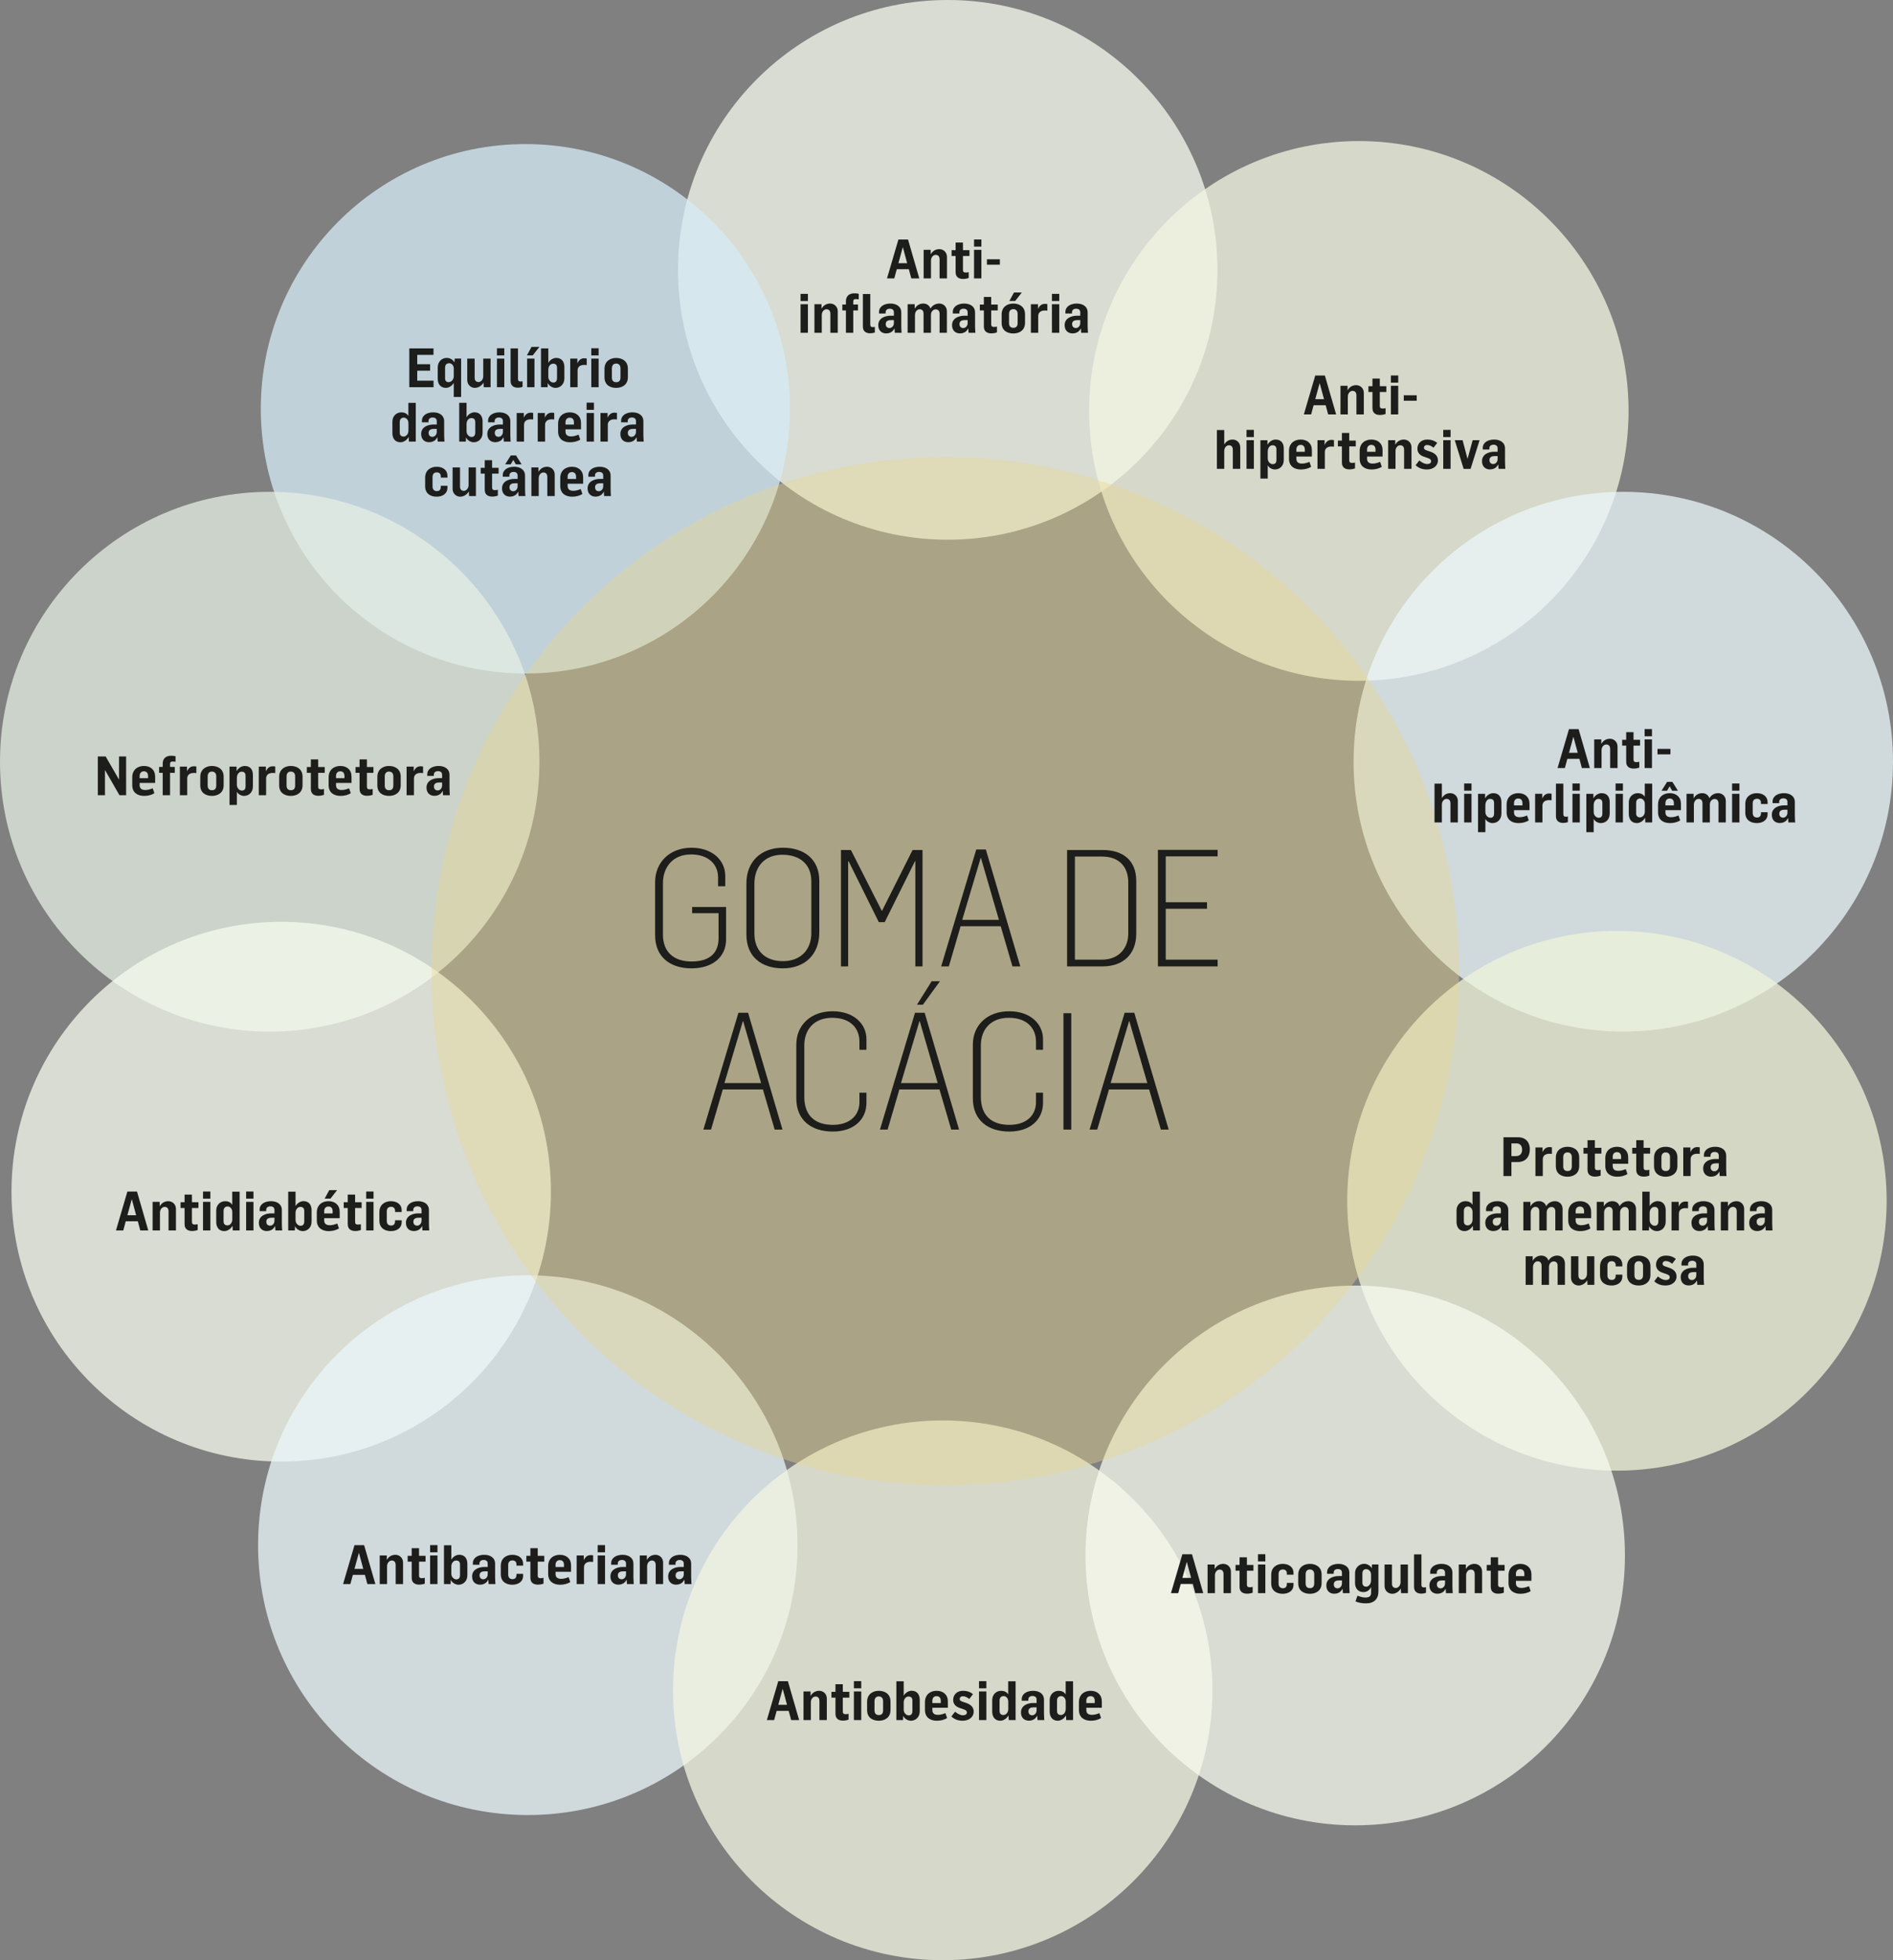
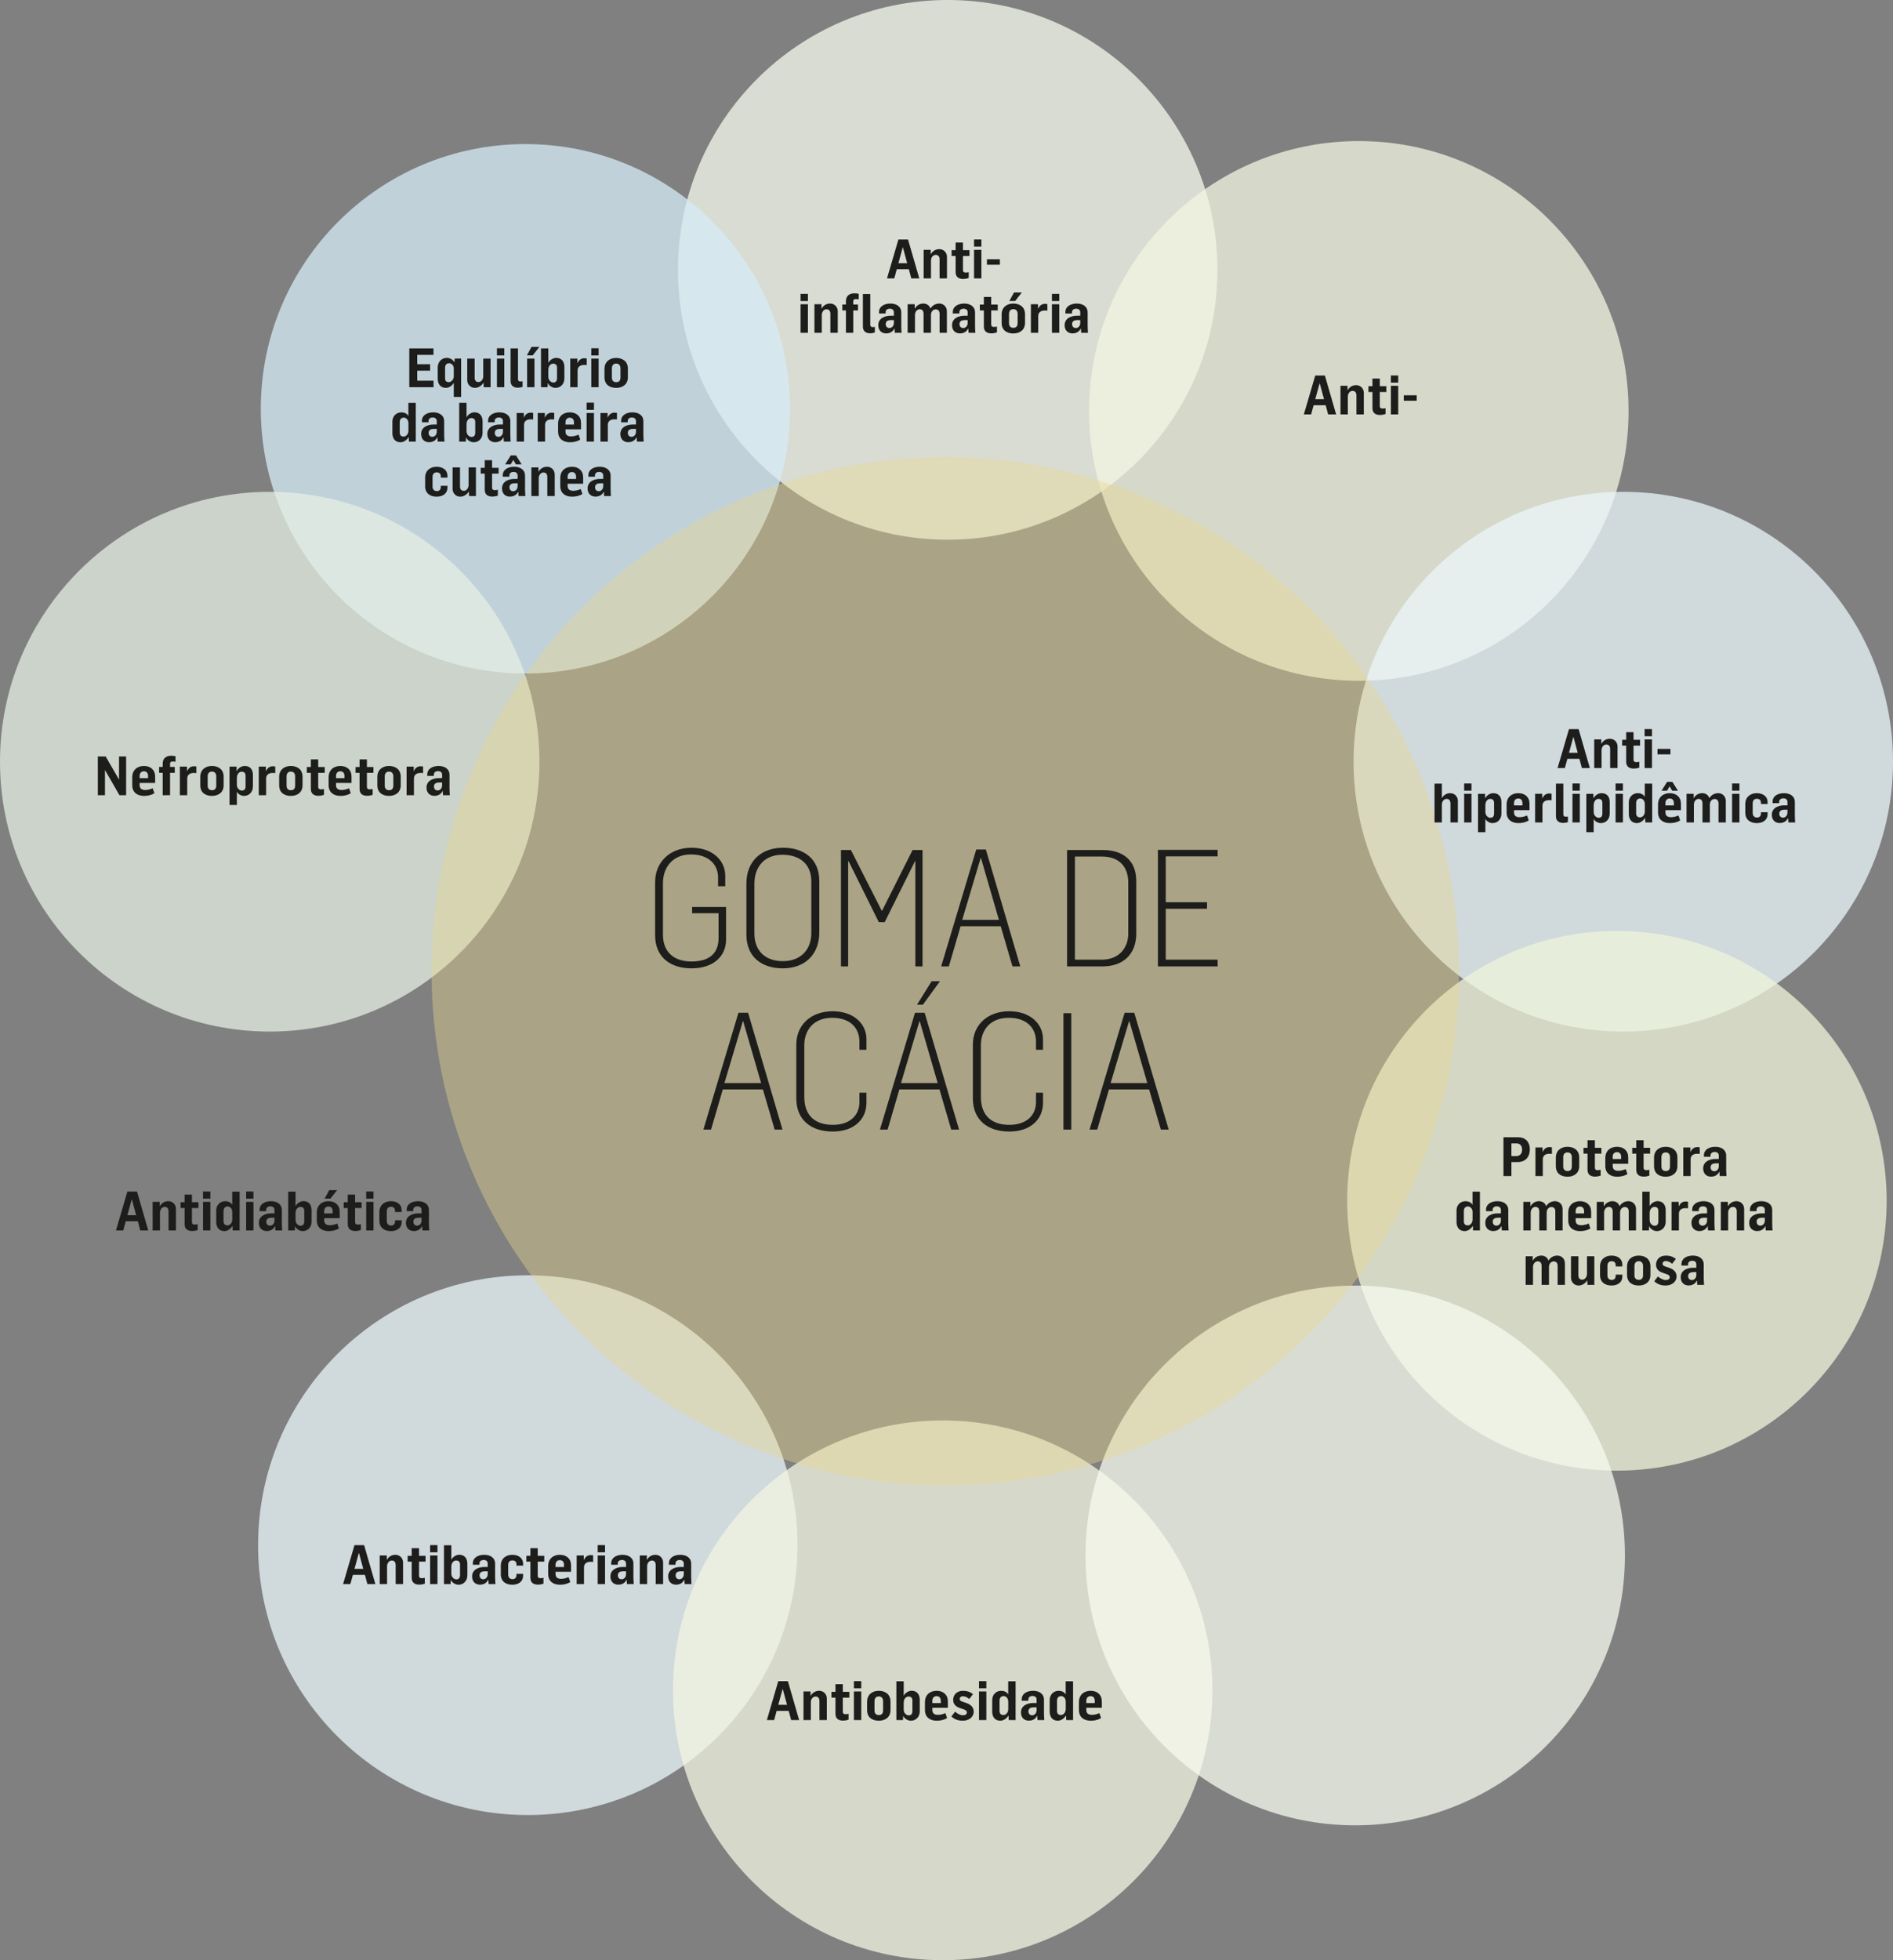
<svg xmlns="http://www.w3.org/2000/svg" xmlns:xlink="http://www.w3.org/1999/xlink" version="1.1" id="Layer_1" x="0px" y="0px" width="417.796px" height="432.378px" viewBox="0 0 417.796 432.378" style="enable-background:new 0 0 417.796 432.378;" xml:space="preserve">
  <rect x="0" y="0" width="417.796" height="432.378" fill="#808080" stroke="none" />
  <style type="text/css"> .st0{opacity:0.75;fill:#F7FAEE;enable-background:new ;} .st1{opacity:0.75;fill:#F3F5E1;enable-background:new ;} .st2{opacity:0.75;fill:#D5ECF6;enable-background:new ;} .st3{opacity:0.75;fill:#EAF6FB;enable-background:new ;} .st4{opacity:0.75;fill:#E4EEE2;enable-background:new ;} .st5{opacity:0.75;fill:#EFF4DB;enable-background:new ;} .st6{opacity:0.4;fill:#E9D88C;enable-background:new ;} .st7{clip-path:url(#SVGID_00000128451914336774885340000007924231103823715238_);fill:#1D1D1B;} </style>
  <path class="st0" d="M209.165,119.055c32.876,0,59.528-26.652,59.528-59.528S242.041-0.001,209.165-0.001 s-59.528,26.652-59.528,59.528S176.289,119.055,209.165,119.055" />
  <path class="st1" d="M299.905,150.173c32.876,0,59.528-26.652,59.528-59.528s-26.652-59.528-59.528-59.528 s-59.528,26.652-59.528,59.528S267.029,150.173,299.905,150.173" />
  <path class="st2" d="M115.953,148.567c32.25,0,58.394-26.144,58.394-58.394s-26.144-58.394-58.394-58.394 S57.559,57.923,57.559,90.173S83.703,148.567,115.953,148.567" />
  <path class="st3" d="M358.268,227.543c32.876,0,59.528-26.652,59.528-59.528s-26.652-59.528-59.528-59.528 s-59.528,26.652-59.528,59.528S325.392,227.543,358.268,227.543" />
  <path class="st4" d="M59.528,227.543c32.876,0,59.528-26.652,59.528-59.528s-26.652-59.528-59.528-59.528S0,135.139,0,168.015 S26.652,227.543,59.528,227.543" />
-   <path class="st0" d="M62.063,322.394c32.876,0,59.528-26.652,59.528-59.528s-26.652-59.528-59.528-59.528 S2.535,229.99,2.535,262.866S29.187,322.394,62.063,322.394" />
  <path class="st5" d="M356.866,324.394c32.876,0,59.528-26.652,59.528-59.528s-26.652-59.528-59.528-59.528 s-59.528,26.652-59.528,59.528S323.99,324.394,356.866,324.394" />
  <path class="st3" d="M116.488,400.362c32.876,0,59.528-26.652,59.528-59.528s-26.652-59.528-59.528-59.528 S56.96,307.958,56.96,340.834S83.612,400.362,116.488,400.362" />
  <path class="st1" d="M208.063,432.378c32.876,0,59.528-26.652,59.528-59.528s-26.652-59.528-59.528-59.528 s-59.528,26.652-59.528,59.528S175.187,432.378,208.063,432.378" />
  <path class="st0" d="M299.102,402.63c32.876,0,59.528-26.652,59.528-59.528s-26.652-59.528-59.528-59.528 s-59.528,26.652-59.528,59.528S266.226,402.63,299.102,402.63" />
  <path class="st6" d="M208.63,327.587c62.622,0,113.386-50.764,113.386-113.386S271.252,100.815,208.63,100.815 S95.244,151.579,95.244,214.201S146.008,327.587,208.63,327.587" />
  <g>
    <g>
      <defs>
        <rect id="SVGID_1_" x="21.593" y="52.821" width="374.61" height="326.736" />
      </defs>
      <clipPath id="SVGID_00000069397908349791424830000011317780029444974993_">
        <use xlink:href="#SVGID_1_" style="overflow:visible;" />
      </clipPath>
      <path style="clip-path:url(#SVGID_00000069397908349791424830000011317780029444974993_);fill:#1D1D1B;" d="M237.445,72.357 c-0.456,0-0.828-0.288-0.828-0.876c0-0.684,0.552-0.876,1.14-0.876h0.66v0.66C238.417,71.925,237.937,72.357,237.445,72.357 M236.737,73.545c0.492,0,1.368-0.18,1.764-1.044h0.06c0.024,0.54,0.06,0.828,0.06,0.912h1.5c-0.012-0.204-0.072-0.936-0.072-1.5 v-2.988c0-1.356-1.116-1.968-2.4-1.968c-1.38,0-2.508,0.66-2.508,1.848v0.348h1.452v-0.276c0-0.444,0.324-0.78,0.912-0.78 s0.912,0.288,0.912,0.792v0.756h-0.756c-1.176,0-2.688,0.528-2.688,2.076C234.973,72.957,235.765,73.545,236.737,73.545 M232.165,66.405h1.62v-1.584h-1.62V66.405z M232.165,73.413h1.62v-6.312h-1.62V73.413z M227.523,73.413h1.62v-3.72 c0.012-0.984,0.876-1.2,1.416-1.2c0.12,0,0.312,0,0.6,0.036v-1.452c-0.156-0.036-0.408-0.048-0.552-0.048 c-0.708,0-1.152,0.372-1.5,1.08h-0.012v-1.008h-1.572V73.413z M223.659,72.309c-0.672,0-0.96-0.408-0.96-1.032v-2.004 c0-0.612,0.276-1.08,0.948-1.08c0.636,0,0.948,0.444,0.948,1.032v2.04C224.595,71.865,224.355,72.309,223.659,72.309 M223.647,73.557c1.332,0,2.58-0.696,2.58-2.352v-1.884c0-1.668-1.236-2.364-2.604-2.364c-1.356,0-2.556,0.792-2.556,2.4v1.86 C221.067,72.897,222.279,73.557,223.647,73.557 M222.771,66.393h1.284l1.464-1.872h-1.728L222.771,66.393z M218.787,73.533 c0.396,0,0.816-0.06,1.248-0.216v-1.284c-0.216,0.048-0.42,0.084-0.66,0.084c-0.456,0-0.612-0.216-0.612-0.576v-3.072h1.44v-1.284 h-1.44v-1.68h-1.62v1.68h-0.888v1.284h0.888v3.564C217.143,73.209,217.983,73.533,218.787,73.533 M212.595,72.357 c-0.456,0-0.828-0.288-0.828-0.876c0-0.684,0.552-0.876,1.14-0.876h0.66v0.66C213.567,71.925,213.087,72.357,212.595,72.357 M211.887,73.545c0.492,0,1.368-0.18,1.764-1.044h0.06c0.024,0.54,0.06,0.828,0.06,0.912h1.5c-0.012-0.204-0.072-0.936-0.072-1.5 v-2.988c0-1.356-1.116-1.968-2.4-1.968c-1.38,0-2.508,0.66-2.508,1.848v0.348h1.452v-0.276c0-0.444,0.324-0.78,0.912-0.78 s0.912,0.288,0.912,0.792v0.756h-0.756c-1.176,0-2.688,0.528-2.688,2.076C210.123,72.957,210.915,73.545,211.887,73.545 M200.319,73.413h1.62v-3.936c0-0.756,0.516-1.26,1.032-1.26c0.636,0,0.864,0.456,0.864,0.984v4.212h1.632v-3.972 c0-0.732,0.516-1.2,1.032-1.2c0.636,0,0.876,0.432,0.876,0.984v4.188h1.608v-4.74c0-1.056-0.792-1.716-1.668-1.716 c-0.78,0-1.512,0.36-1.944,1.092h-0.024c-0.204-0.672-0.828-1.092-1.56-1.092c-0.768,0-1.476,0.372-1.884,1.116h-0.024v-0.972 h-1.56V73.413z M196.311,72.357c-0.456,0-0.828-0.288-0.828-0.876c0-0.684,0.552-0.876,1.14-0.876h0.66v0.66 C197.283,71.925,196.803,72.357,196.311,72.357 M195.603,73.545c0.492,0,1.368-0.18,1.764-1.044h0.06 c0.024,0.54,0.06,0.828,0.06,0.912h1.5c-0.012-0.204-0.072-0.936-0.072-1.5v-2.988c0-1.356-1.116-1.968-2.4-1.968 c-1.38,0-2.508,0.66-2.508,1.848v0.348h1.452v-0.276c0-0.444,0.324-0.78,0.912-0.78s0.912,0.288,0.912,0.792v0.756h-0.756 c-1.176,0-2.688,0.528-2.688,2.076C193.839,72.957,194.631,73.545,195.603,73.545 M186.699,73.413h1.62v-4.944h1.044v-1.296 h-1.044v-0.672c0-0.42,0.24-0.528,0.576-0.528c0.192,0,0.492,0.024,0.636,0.048v-1.212c-0.312-0.084-0.636-0.108-0.996-0.108 c-1.044,0-1.836,0.552-1.836,1.74v0.732h-0.792v1.296h0.792V73.413z M192.051,73.521c0.348,0,0.708-0.06,1.032-0.18v-1.236 c-0.156,0.024-0.324,0.048-0.444,0.048c-0.444,0-0.564-0.228-0.564-0.528v-6.768h-1.632v7.2 C190.443,73.005,191.055,73.521,192.051,73.521 M179.751,73.413h1.62v-3.936c0-0.756,0.516-1.26,1.032-1.26 c0.648,0,0.864,0.456,0.864,1.008v4.188h1.632v-4.74c0-1.056-0.804-1.716-1.68-1.716c-0.768,0-1.452,0.348-1.884,1.104h-0.024 v-0.96h-1.56V73.413z M176.691,66.405h1.62v-1.584h-1.62V66.405z M176.691,73.413h1.62v-6.312h-1.62V73.413z" />
      <path style="clip-path:url(#SVGID_00000069397908349791424830000011317780029444974993_);fill:#1D1D1B;" d="M217.821,58.389h2.856 v-1.2h-2.856V58.389z M214.977,54.405h1.62v-1.584h-1.62V54.405z M214.977,61.413h1.62v-6.312h-1.62V61.413z M212.553,61.533 c0.396,0,0.816-0.06,1.248-0.216v-1.284c-0.216,0.048-0.42,0.084-0.66,0.084c-0.456,0-0.612-0.216-0.612-0.576v-3.072h1.44v-1.284 h-1.44v-1.68h-1.62v1.68h-0.888v1.284h0.888v3.564C210.909,61.209,211.749,61.533,212.553,61.533 M203.853,61.413h1.62v-3.936 c0-0.756,0.516-1.26,1.032-1.26c0.648,0,0.864,0.456,0.864,1.008v4.188h1.632v-4.74c0-1.056-0.804-1.716-1.68-1.716 c-0.768,0-1.452,0.348-1.884,1.104h-0.024v-0.96h-1.56V61.413z M198.285,58.053l0.96-3.504h0.024l0.948,3.504H198.285z M195.765,61.413h1.608l0.552-2.028h2.664l0.54,2.028h1.764l-2.484-8.58h-2.124L195.765,61.413z" />
-       <path style="clip-path:url(#SVGID_00000069397908349791424830000011317780029444974993_);fill:#1D1D1B;" d="M329.561,102.357 c-0.456,0-0.828-0.288-0.828-0.876c0-0.684,0.552-0.876,1.14-0.876h0.66v0.66C330.533,101.925,330.053,102.357,329.561,102.357 M328.853,103.545c0.492,0,1.368-0.18,1.764-1.044h0.06c0.024,0.54,0.06,0.828,0.06,0.912h1.5c-0.012-0.204-0.072-0.936-0.072-1.5 v-2.988c0-1.356-1.116-1.968-2.4-1.968c-1.38,0-2.508,0.66-2.508,1.848v0.348h1.452v-0.276c0-0.444,0.324-0.78,0.912-0.78 s0.912,0.288,0.912,0.792v0.756h-0.756c-1.176,0-2.688,0.528-2.688,2.076C327.089,102.957,327.881,103.545,328.853,103.545 M323.033,103.425h1.536l1.98-6.324h-1.524l-1.116,4.08h-0.024l-1.08-4.08h-1.728L323.033,103.425z M318.533,96.405h1.62v-1.584 h-1.62V96.405z M318.533,103.413h1.62v-6.312h-1.62V103.413z M314.933,103.557c1.344,0,2.424-0.768,2.424-2.016 c0-0.864-0.516-1.524-1.656-1.908l-0.708-0.24c-0.384-0.132-0.72-0.252-0.72-0.636c0-0.336,0.264-0.6,0.72-0.6 s0.912,0.204,1.392,0.6l0.816-1.056c-0.588-0.504-1.344-0.744-2.184-0.744c-1.512,0-2.184,1.02-2.184,1.992 c0,0.876,0.492,1.464,1.428,1.788l0.6,0.204c0.516,0.18,0.996,0.312,0.996,0.804c0,0.396-0.348,0.612-0.888,0.612 c-0.576,0-1.248-0.384-1.716-0.792l-0.816,1.056C313.121,103.269,313.949,103.557,314.933,103.557 M306.377,103.413h1.62v-3.936 c0-0.756,0.516-1.26,1.032-1.26c0.648,0,0.864,0.456,0.864,1.008v4.188h1.632v-4.74c0-1.056-0.804-1.716-1.68-1.716 c-0.768,0-1.452,0.348-1.884,1.104h-0.024v-0.96h-1.56V103.413z M301.721,99.657v-0.528c0-0.54,0.312-0.996,0.936-0.996 c0.672,0,0.924,0.48,0.924,1.032v0.492H301.721z M302.705,103.557c0.792,0,1.62-0.168,2.268-0.6l-0.372-1.08 c-0.348,0.144-0.972,0.384-1.62,0.384c-0.72,0-1.26-0.264-1.26-1.056v-0.504h3.42v-1.404c0-1.476-1.008-2.34-2.472-2.34 c-1.38,0-2.58,0.804-2.58,2.508v1.716C300.089,102.849,301.265,103.557,302.705,103.557 M297.809,103.533 c0.396,0,0.816-0.06,1.248-0.216v-1.284c-0.216,0.048-0.42,0.084-0.66,0.084c-0.456,0-0.612-0.216-0.612-0.576v-3.072h1.44v-1.284 h-1.44v-1.68h-1.62v1.68h-0.888v1.284h0.888v3.564C296.165,103.209,297.005,103.533,297.809,103.533 M290.777,103.413h1.62v-3.72 c0.012-0.984,0.876-1.2,1.416-1.2c0.12,0,0.312,0,0.6,0.036v-1.452c-0.156-0.036-0.408-0.048-0.552-0.048 c-0.708,0-1.152,0.372-1.5,1.08h-0.012v-1.008h-1.572V103.413z M286.121,99.657v-0.528c0-0.54,0.312-0.996,0.936-0.996 c0.672,0,0.924,0.48,0.924,1.032v0.492H286.121z M287.105,103.557c0.792,0,1.62-0.168,2.268-0.6l-0.372-1.08 c-0.348,0.144-0.972,0.384-1.62,0.384c-0.72,0-1.26-0.264-1.26-1.056v-0.504h3.42v-1.404c0-1.476-1.008-2.34-2.472-2.34 c-1.38,0-2.58,0.804-2.58,2.508v1.716C284.489,102.849,285.665,103.557,287.105,103.557 M280.889,102.381 c-0.504,0-1.092-0.48-1.092-1.296v-1.452c0-0.876,0.492-1.416,1.044-1.416c0.624,0,0.876,0.348,0.876,0.912v2.292 C281.717,102.105,281.429,102.381,280.889,102.381 M278.177,105.561h1.62v-2.904h0.024c0.276,0.576,0.996,0.9,1.536,0.9 c1.224,0,1.98-0.924,1.98-2.088v-2.556c0-1.104-0.552-1.956-1.8-1.956c-0.612,0-1.368,0.36-1.776,1.116h-0.024v-0.972h-1.56 V105.561z M275.117,96.405h1.62v-1.584h-1.62V96.405z M275.117,103.413h1.62v-6.312h-1.62V103.413z M268.577,103.413h1.62v-3.936 c0-0.756,0.516-1.26,1.032-1.26c0.648,0,0.864,0.456,0.864,1.008v4.188h1.632v-4.74c0-1.056-0.804-1.716-1.68-1.716 c-0.768,0-1.38,0.348-1.824,1.044h-0.024v-3.144h-1.62V103.413z" />
      <path style="clip-path:url(#SVGID_00000069397908349791424830000011317780029444974993_);fill:#1D1D1B;" d="M309.821,88.389h2.856 v-1.2h-2.856V88.389z M306.977,84.405h1.62v-1.584h-1.62V84.405z M306.977,91.413h1.62v-6.312h-1.62V91.413z M304.553,91.533 c0.396,0,0.816-0.06,1.248-0.216v-1.284c-0.216,0.048-0.42,0.084-0.66,0.084c-0.456,0-0.612-0.216-0.612-0.576v-3.072h1.44v-1.284 h-1.44v-1.68h-1.62v1.68h-0.888v1.284h0.888v3.564C302.909,91.209,303.749,91.533,304.553,91.533 M295.853,91.413h1.62v-3.936 c0-0.756,0.516-1.26,1.032-1.26c0.648,0,0.864,0.456,0.864,1.008v4.188h1.632v-4.74c0-1.056-0.804-1.716-1.68-1.716 c-0.768,0-1.452,0.348-1.884,1.104h-0.024v-0.96h-1.56V91.413z M290.285,88.053l0.96-3.504h0.024l0.948,3.504H290.285z M287.765,91.413h1.608l0.552-2.028h2.664l0.54,2.028h1.764l-2.484-8.58h-2.124L287.765,91.413z" />
      <path style="clip-path:url(#SVGID_00000069397908349791424830000011317780029444974993_);fill:#1D1D1B;" d="M393.527,180.357 c-0.456,0-0.828-0.288-0.828-0.876c0-0.684,0.552-0.876,1.14-0.876h0.66v0.66C394.499,179.925,394.019,180.357,393.527,180.357 M392.819,181.545c0.492,0,1.368-0.18,1.764-1.044h0.06c0.024,0.54,0.06,0.828,0.06,0.912h1.5c-0.012-0.204-0.072-0.936-0.072-1.5 v-2.988c0-1.356-1.116-1.968-2.4-1.968c-1.38,0-2.508,0.66-2.508,1.848v0.348h1.452v-0.276c0-0.444,0.324-0.78,0.912-0.78 s0.912,0.288,0.912,0.792v0.756h-0.756c-1.176,0-2.688,0.528-2.688,2.076C391.055,180.957,391.847,181.545,392.819,181.545 M387.731,181.557c1.404,0,2.388-0.744,2.388-1.944v-0.456h-1.464v0.276c0,0.408-0.204,0.9-0.852,0.9 c-0.66,0-0.972-0.408-0.972-1.032v-2.088c0-0.612,0.288-1.02,0.948-1.02c0.624,0,0.876,0.42,0.876,0.852v0.3h1.464v-0.408 c0-1.224-0.972-1.98-2.388-1.98c-1.332,0-2.532,0.78-2.532,2.388v1.908C385.199,180.861,386.351,181.557,387.731,181.557 M382.283,174.405h1.62v-1.584h-1.62V174.405z M382.283,181.413h1.62v-6.312h-1.62V181.413z M372.229,181.413h1.62v-3.936 c0-0.756,0.516-1.26,1.03-1.26c0.638,0,0.866,0.456,0.866,0.984v4.212h1.63v-3.972c0-0.732,0.518-1.2,1.034-1.2 c0.634,0,0.874,0.432,0.874,0.984v4.188h1.61v-4.74c0-1.056-0.794-1.716-1.67-1.716c-0.778,0-1.512,0.36-1.942,1.092h-0.024 c-0.206-0.672-0.828-1.092-1.56-1.092c-0.768,0-1.476,0.372-1.884,1.116h-0.024v-0.972h-1.56V181.413z M367.573,177.657v-0.528 c0-0.54,0.312-0.996,0.936-0.996c0.672,0,0.924,0.48,0.924,1.032v0.492H367.573z M368.557,181.557c0.792,0,1.62-0.168,2.268-0.6 l-0.372-1.08c-0.348,0.144-0.972,0.384-1.62,0.384c-0.72,0-1.26-0.264-1.26-1.056v-0.504h3.42v-1.404 c0-1.476-1.008-2.34-2.472-2.34c-1.38,0-2.58,0.804-2.58,2.508v1.716C365.941,180.849,367.117,181.557,368.557,181.557 M366.709,174.417h1.224l0.564-0.972l0.564,0.972h1.272l-1.236-1.956h-1.152L366.709,174.417z M361.957,180.297 c-0.54,0-0.852-0.312-0.852-0.9v-2.28c0-0.732,0.444-0.996,0.912-0.996c0.48,0,1.008,0.456,1.008,1.212v1.668 C363.025,179.781,362.497,180.297,361.957,180.297 M361.285,181.557c0.624,0,1.368-0.432,1.752-1.116h0.048l0.048,0.972h1.512 v-8.556h-1.632v2.88h-0.012c-0.348-0.588-0.972-0.78-1.536-0.78c-1.14,0-1.98,0.864-1.98,2.04v2.532 C359.485,180.633,360.025,181.557,361.285,181.557 M356.569,174.405h1.62v-1.584h-1.62V174.405z M356.569,181.413h1.62v-6.312 h-1.62V181.413z M352.825,180.381c-0.504,0-1.092-0.48-1.092-1.296v-1.452c0-0.876,0.492-1.416,1.044-1.416 c0.624,0,0.876,0.348,0.876,0.912v2.292C353.653,180.105,353.365,180.381,352.825,180.381 M350.113,183.561h1.62v-2.904h0.024 c0.276,0.576,0.996,0.9,1.536,0.9c1.224,0,1.98-0.924,1.98-2.088v-2.556c0-1.104-0.552-1.956-1.8-1.956 c-0.612,0-1.368,0.36-1.776,1.116h-0.024v-0.972h-1.56V183.561z M347.053,174.405h1.62v-1.584h-1.62V174.405z M347.053,181.413 h1.62v-6.312h-1.62V181.413z M345.013,181.521c0.348,0,0.708-0.06,1.032-0.18v-1.236c-0.156,0.024-0.324,0.048-0.444,0.048 c-0.444,0-0.564-0.228-0.564-0.528v-6.768h-1.632v7.2C343.405,181.005,344.017,181.521,345.013,181.521 M338.809,181.413h1.62 v-3.72c0.012-0.984,0.876-1.2,1.416-1.2c0.12,0,0.312,0,0.6,0.036v-1.452c-0.156-0.036-0.408-0.048-0.552-0.048 c-0.708,0-1.152,0.372-1.5,1.08h-0.012v-1.008h-1.572V181.413z M334.153,177.657v-0.528c0-0.54,0.312-0.996,0.936-0.996 c0.672,0,0.924,0.48,0.924,1.032v0.492H334.153z M335.137,181.557c0.792,0,1.62-0.168,2.268-0.6l-0.372-1.08 c-0.348,0.144-0.972,0.384-1.62,0.384c-0.72,0-1.26-0.264-1.26-1.056v-0.504h3.42v-1.404c0-1.476-1.008-2.34-2.472-2.34 c-1.38,0-2.58,0.804-2.58,2.508v1.716C332.521,180.849,333.697,181.557,335.137,181.557 M328.921,180.381 c-0.504,0-1.092-0.48-1.092-1.296v-1.452c0-0.876,0.492-1.416,1.044-1.416c0.624,0,0.876,0.348,0.876,0.912v2.292 C329.749,180.105,329.461,180.381,328.921,180.381 M326.209,183.561h1.62v-2.904h0.024c0.276,0.576,0.996,0.9,1.536,0.9 c1.224,0,1.98-0.924,1.98-2.088v-2.556c0-1.104-0.552-1.956-1.8-1.956c-0.612,0-1.368,0.36-1.776,1.116h-0.024v-0.972h-1.56 V183.561z M323.149,174.405h1.62v-1.584h-1.62V174.405z M323.149,181.413h1.62v-6.312h-1.62V181.413z M316.609,181.413h1.62 v-3.936c0-0.756,0.516-1.26,1.032-1.26c0.648,0,0.864,0.456,0.864,1.008v4.188h1.632v-4.74c0-1.056-0.804-1.716-1.68-1.716 c-0.768,0-1.38,0.348-1.824,1.044h-0.024v-3.144h-1.62V181.413z" />
      <path style="clip-path:url(#SVGID_00000069397908349791424830000011317780029444974993_);fill:#1D1D1B;" d="M365.821,166.389 h2.856v-1.2h-2.856V166.389z M362.977,162.405h1.62v-1.584h-1.62V162.405z M362.977,169.413h1.62v-6.312h-1.62V169.413z M360.553,169.533c0.396,0,0.816-0.06,1.248-0.216v-1.284c-0.216,0.048-0.42,0.084-0.66,0.084c-0.456,0-0.612-0.216-0.612-0.576 v-3.072h1.44v-1.284h-1.44v-1.68h-1.62v1.68h-0.888v1.284h0.888v3.564C358.909,169.209,359.749,169.533,360.553,169.533 M351.853,169.413h1.62v-3.936c0-0.756,0.516-1.26,1.032-1.26c0.648,0,0.864,0.456,0.864,1.008v4.188h1.632v-4.74 c0-1.056-0.804-1.716-1.68-1.716c-0.768,0-1.452,0.348-1.884,1.104h-0.024v-0.96h-1.56V169.413z M346.285,166.053l0.96-3.504 h0.024l0.948,3.504H346.285z M343.765,169.413h1.608l0.552-2.028h2.664l0.54,2.028h1.764l-2.484-8.58h-2.124L343.765,169.413z" />
      <path style="clip-path:url(#SVGID_00000069397908349791424830000011317780029444974993_);fill:#1D1D1B;" d="M373.417,282.357 c-0.456,0-0.828-0.288-0.828-0.876c0-0.684,0.552-0.876,1.14-0.876h0.66v0.66C374.389,281.925,373.909,282.357,373.417,282.357 M372.709,283.545c0.492,0,1.368-0.18,1.764-1.044h0.06c0.024,0.54,0.06,0.828,0.06,0.912h1.5c-0.012-0.204-0.072-0.936-0.072-1.5 v-2.988c0-1.356-1.116-1.968-2.4-1.968c-1.38,0-2.508,0.66-2.508,1.848v0.348h1.452v-0.276c0-0.444,0.324-0.78,0.912-0.78 c0.588,0,0.912,0.288,0.912,0.792v0.756h-0.756c-1.176,0-2.688,0.528-2.688,2.076 C370.945,282.957,371.737,283.545,372.709,283.545 M367.597,283.557c1.344,0,2.424-0.768,2.424-2.016 c0-0.864-0.516-1.524-1.656-1.908l-0.708-0.24c-0.384-0.132-0.72-0.252-0.72-0.636c0-0.336,0.264-0.6,0.72-0.6 c0.456,0,0.912,0.204,1.392,0.6l0.816-1.056c-0.588-0.504-1.344-0.744-2.184-0.744c-1.512,0-2.184,1.02-2.184,1.992 c0,0.876,0.492,1.464,1.428,1.788l0.6,0.204c0.516,0.18,0.996,0.312,0.996,0.804c0,0.396-0.348,0.612-0.888,0.612 c-0.576,0-1.248-0.384-1.716-0.792l-0.816,1.056C365.785,283.269,366.613,283.557,367.597,283.557 M361.693,282.309 c-0.672,0-0.96-0.408-0.96-1.032v-2.004c0-0.612,0.276-1.08,0.948-1.08c0.636,0,0.948,0.444,0.948,1.032v2.04 C362.629,281.865,362.389,282.309,361.693,282.309 M361.681,283.557c1.332,0,2.58-0.696,2.58-2.352v-1.884 c0-1.668-1.236-2.364-2.604-2.364c-1.356,0-2.556,0.792-2.556,2.4v1.86C359.101,282.897,360.313,283.557,361.681,283.557 M355.669,283.557c1.404,0,2.388-0.744,2.388-1.944v-0.456h-1.464v0.276c0,0.408-0.204,0.9-0.852,0.9 c-0.66,0-0.972-0.408-0.972-1.032v-2.088c0-0.612,0.288-1.02,0.948-1.02c0.624,0,0.876,0.42,0.876,0.852v0.3h1.464v-0.408 c0-1.224-0.972-1.98-2.388-1.98c-1.332,0-2.532,0.78-2.532,2.388v1.908C353.137,282.861,354.289,283.557,355.669,283.557 M348.409,283.557c0.768,0,1.488-0.468,1.884-1.128h0.024l0.048,0.984h1.512v-6.312h-1.62v3.888c0,0.744-0.516,1.284-1.032,1.284 c-0.636,0-0.864-0.42-0.864-0.972v-4.2h-1.632v4.74C346.729,282.873,347.533,283.557,348.409,283.557 M336.721,283.413h1.62 v-3.936c0-0.756,0.516-1.26,1.032-1.26c0.636,0,0.864,0.456,0.864,0.984v4.212h1.632v-3.972c0-0.732,0.516-1.2,1.032-1.2 c0.636,0,0.876,0.432,0.876,0.984v4.188h1.608v-4.74c0-1.056-0.792-1.716-1.668-1.716c-0.78,0-1.512,0.36-1.944,1.092h-0.024 c-0.204-0.672-0.828-1.092-1.56-1.092c-0.768,0-1.476,0.372-1.884,1.116h-0.024v-0.972h-1.56V283.413z" />
      <path style="clip-path:url(#SVGID_00000069397908349791424830000011317780029444974993_);fill:#1D1D1B;" d="M388.531,270.357 c-0.456,0-0.828-0.288-0.828-0.876c0-0.684,0.552-0.876,1.14-0.876h0.66v0.66C389.503,269.925,389.023,270.357,388.531,270.357 M387.823,271.545c0.492,0,1.368-0.18,1.764-1.044h0.06c0.024,0.54,0.06,0.828,0.06,0.912h1.5c-0.012-0.204-0.072-0.936-0.072-1.5 v-2.988c0-1.356-1.116-1.968-2.4-1.968c-1.38,0-2.508,0.66-2.508,1.848v0.348h1.452v-0.276c0-0.444,0.324-0.78,0.912-0.78 s0.912,0.288,0.912,0.792v0.756h-0.756c-1.176,0-2.688,0.528-2.688,2.076C386.059,270.957,386.851,271.545,387.823,271.545 M379.795,271.413h1.62v-3.936c0-0.756,0.516-1.26,1.032-1.26c0.648,0,0.864,0.456,0.864,1.008v4.188h1.632v-4.74 c0-1.056-0.804-1.716-1.68-1.716c-0.768,0-1.452,0.348-1.884,1.104h-0.024v-0.96h-1.56V271.413z M375.787,270.357 c-0.456,0-0.828-0.288-0.828-0.876c0-0.684,0.552-0.876,1.14-0.876h0.66v0.66C376.759,269.925,376.279,270.357,375.787,270.357 M375.079,271.545c0.492,0,1.368-0.18,1.764-1.044h0.06c0.024,0.54,0.06,0.828,0.06,0.912h1.5c-0.012-0.204-0.072-0.936-0.072-1.5 v-2.988c0-1.356-1.116-1.968-2.4-1.968c-1.38,0-2.508,0.66-2.508,1.848v0.348h1.452v-0.276c0-0.444,0.324-0.78,0.912-0.78 s0.912,0.288,0.912,0.792v0.756h-0.756c-1.176,0-2.688,0.528-2.688,2.076C373.315,270.957,374.107,271.545,375.079,271.545 M368.923,271.413h1.62v-3.72c0.012-0.984,0.876-1.2,1.416-1.2c0.12,0,0.312,0,0.6,0.036v-1.452 c-0.156-0.036-0.408-0.048-0.552-0.048c-0.708,0-1.152,0.372-1.5,1.08h-0.012v-1.008h-1.572V271.413z M365.191,270.381 c-0.516,0-1.104-0.504-1.104-1.26v-1.572c0-0.864,0.552-1.332,1.044-1.332c0.54,0,0.876,0.24,0.876,0.9v2.304 C366.007,270.069,365.695,270.381,365.191,270.381 M365.671,271.557c1.128,0,1.956-0.876,1.956-2.076v-2.532 c0-1.08-0.528-2.004-1.8-2.004c-0.588,0-1.344,0.384-1.704,1.044h-0.036v-3.132h-1.62v8.556h1.464l0.036-0.912h0.024 C364.267,271.161,365.059,271.557,365.671,271.557 M352.411,271.413h1.62v-3.936c0-0.756,0.516-1.26,1.032-1.26 c0.636,0,0.864,0.456,0.864,0.984v4.212h1.632v-3.972c0-0.732,0.516-1.2,1.032-1.2c0.636,0,0.876,0.432,0.876,0.984v4.188h1.608 v-4.74c0-1.056-0.792-1.716-1.668-1.716c-0.78,0-1.512,0.36-1.944,1.092h-0.024c-0.204-0.672-0.828-1.092-1.56-1.092 c-0.768,0-1.476,0.372-1.884,1.116h-0.024v-0.972h-1.56V271.413z M347.755,267.657v-0.528c0-0.54,0.312-0.996,0.936-0.996 c0.672,0,0.924,0.48,0.924,1.032v0.492H347.755z M348.739,271.557c0.792,0,1.62-0.168,2.268-0.6l-0.372-1.08 c-0.348,0.144-0.972,0.384-1.62,0.384c-0.72,0-1.26-0.264-1.26-1.056v-0.504h3.42v-1.404c0-1.476-1.008-2.34-2.472-2.34 c-1.38,0-2.58,0.804-2.58,2.508v1.716C346.123,270.849,347.299,271.557,348.739,271.557 M336.211,271.413h1.62v-3.936 c0-0.756,0.516-1.26,1.032-1.26c0.636,0,0.864,0.456,0.864,0.984v4.212h1.632v-3.972c0-0.732,0.516-1.2,1.032-1.2 c0.636,0,0.876,0.432,0.876,0.984v4.188h1.608v-4.74c0-1.056-0.792-1.716-1.668-1.716c-0.78,0-1.512,0.36-1.944,1.092h-0.024 c-0.204-0.672-0.828-1.092-1.56-1.092c-0.768,0-1.476,0.372-1.884,1.116h-0.024v-0.972h-1.56V271.413z M330.283,270.357 c-0.456,0-0.828-0.288-0.828-0.876c0-0.684,0.552-0.876,1.14-0.876h0.66v0.66C331.255,269.925,330.775,270.357,330.283,270.357 M329.575,271.545c0.492,0,1.368-0.18,1.764-1.044h0.06c0.024,0.54,0.06,0.828,0.06,0.912h1.5c-0.012-0.204-0.072-0.936-0.072-1.5 v-2.988c0-1.356-1.116-1.968-2.4-1.968c-1.38,0-2.508,0.66-2.508,1.848v0.348h1.452v-0.276c0-0.444,0.324-0.78,0.912-0.78 s0.912,0.288,0.912,0.792v0.756h-0.756c-1.176,0-2.688,0.528-2.688,2.076C327.811,270.957,328.603,271.545,329.575,271.545 M323.935,270.297c-0.54,0-0.852-0.312-0.852-0.9v-2.28c0-0.732,0.444-0.996,0.912-0.996c0.48,0,1.008,0.456,1.008,1.212v1.668 C325.003,269.781,324.475,270.297,323.935,270.297 M323.263,271.557c0.624,0,1.368-0.432,1.752-1.116h0.048l0.048,0.972h1.512 v-8.556h-1.632v2.88h-0.012c-0.348-0.588-0.972-0.78-1.536-0.78c-1.14,0-1.98,0.864-1.98,2.04v2.532 C321.463,270.633,322.003,271.557,323.263,271.557" />
      <path style="clip-path:url(#SVGID_00000069397908349791424830000011317780029444974993_);fill:#1D1D1B;" d="M378.371,258.357 c-0.456,0-0.828-0.288-0.828-0.876c0-0.684,0.552-0.876,1.14-0.876h0.66v0.66C379.343,257.925,378.863,258.357,378.371,258.357 M377.663,259.545c0.492,0,1.368-0.18,1.764-1.044h0.06c0.024,0.54,0.06,0.828,0.06,0.912h1.5c-0.012-0.204-0.072-0.936-0.072-1.5 v-2.988c0-1.356-1.116-1.968-2.4-1.968c-1.38,0-2.508,0.66-2.508,1.848v0.348h1.452v-0.276c0-0.444,0.324-0.78,0.912-0.78 s0.912,0.288,0.912,0.792v0.756h-0.756c-1.176,0-2.688,0.528-2.688,2.076C375.899,258.957,376.691,259.545,377.663,259.545 M371.509,259.413h1.62v-3.72c0.012-0.984,0.876-1.2,1.416-1.2c0.12,0,0.312,0,0.6,0.036v-1.452 c-0.156-0.036-0.408-0.048-0.552-0.048c-0.708,0-1.152,0.372-1.5,1.08h-0.012v-1.008h-1.572V259.413z M367.645,258.309 c-0.672,0-0.96-0.408-0.96-1.032v-2.004c0-0.612,0.276-1.08,0.948-1.08c0.636,0,0.948,0.444,0.948,1.032v2.04 C368.581,257.865,368.341,258.309,367.645,258.309 M367.633,259.557c1.332,0,2.58-0.696,2.58-2.352v-1.884 c0-1.668-1.236-2.364-2.604-2.364c-1.356,0-2.556,0.792-2.556,2.4v1.86C365.053,258.897,366.265,259.557,367.633,259.557 M362.773,259.533c0.396,0,0.816-0.06,1.248-0.216v-1.284c-0.216,0.048-0.42,0.084-0.66,0.084c-0.456,0-0.612-0.216-0.612-0.576 v-3.072h1.44v-1.284h-1.44v-1.68h-1.62v1.68h-0.888v1.284h0.888v3.564C361.129,259.209,361.969,259.533,362.773,259.533 M355.933,255.657v-0.528c0-0.54,0.312-0.996,0.936-0.996c0.672,0,0.924,0.48,0.924,1.032v0.492H355.933z M356.917,259.557 c0.792,0,1.62-0.168,2.268-0.6l-0.372-1.08c-0.348,0.144-0.972,0.384-1.62,0.384c-0.72,0-1.26-0.264-1.26-1.056v-0.504h3.42 v-1.404c0-1.476-1.008-2.34-2.472-2.34c-1.38,0-2.58,0.804-2.58,2.508v1.716C354.301,258.849,355.477,259.557,356.917,259.557 M352.021,259.533c0.396,0,0.816-0.06,1.248-0.216v-1.284c-0.216,0.048-0.42,0.084-0.66,0.084c-0.456,0-0.612-0.216-0.612-0.576 v-3.072h1.44v-1.284h-1.44v-1.68h-1.62v1.68h-0.888v1.284h0.888v3.564C350.377,259.209,351.217,259.533,352.021,259.533 M345.973,258.309c-0.672,0-0.96-0.408-0.96-1.032v-2.004c0-0.612,0.276-1.08,0.948-1.08c0.636,0,0.948,0.444,0.948,1.032v2.04 C346.909,257.865,346.669,258.309,345.973,258.309 M345.961,259.557c1.332,0,2.58-0.696,2.58-2.352v-1.884 c0-1.668-1.236-2.364-2.604-2.364c-1.356,0-2.556,0.792-2.556,2.4v1.86C343.381,258.897,344.593,259.557,345.961,259.557 M338.881,259.413h1.62v-3.72c0.012-0.984,0.876-1.2,1.416-1.2c0.12,0,0.312,0,0.6,0.036v-1.452 c-0.156-0.036-0.408-0.048-0.552-0.048c-0.708,0-1.152,0.372-1.5,1.08h-0.012v-1.008h-1.572V259.413z M333.577,255.009v-2.796 h1.152c0.792,0,1.212,0.588,1.212,1.356c0,0.9-0.48,1.44-1.332,1.44H333.577z M331.825,259.413h1.752v-3.084h1.356 c1.86,0,2.712-1.248,2.712-2.832c0-1.476-0.84-2.64-2.616-2.64h-3.204V259.413z" />
-       <path style="clip-path:url(#SVGID_00000069397908349791424830000011317780029444974993_);fill:#1D1D1B;" d="M334.573,347.657 v-0.528c0-0.54,0.312-0.996,0.936-0.996c0.672,0,0.924,0.48,0.924,1.032v0.492H334.573z M335.557,351.557 c0.792,0,1.62-0.168,2.268-0.6l-0.372-1.08c-0.348,0.144-0.972,0.384-1.62,0.384c-0.72,0-1.26-0.264-1.26-1.056v-0.504h3.42 v-1.404c0-1.476-1.008-2.34-2.472-2.34c-1.38,0-2.58,0.804-2.58,2.508v1.716C332.941,350.849,334.117,351.557,335.557,351.557 M330.661,351.533c0.396,0,0.816-0.06,1.248-0.216v-1.284c-0.216,0.048-0.42,0.084-0.66,0.084c-0.456,0-0.612-0.216-0.612-0.576 v-3.072h1.44v-1.284h-1.44v-1.68h-1.62v1.68h-0.888v1.284h0.888v3.564C329.017,351.209,329.857,351.533,330.661,351.533 M321.961,351.413h1.62v-3.936c0-0.756,0.516-1.26,1.032-1.26c0.648,0,0.864,0.456,0.864,1.008v4.188h1.632v-4.74 c0-1.056-0.804-1.716-1.68-1.716c-0.768,0-1.452,0.348-1.884,1.104h-0.024v-0.96h-1.56V351.413z M317.953,350.357 c-0.456,0-0.828-0.288-0.828-0.876c0-0.684,0.552-0.876,1.14-0.876h0.66v0.66C318.925,349.925,318.445,350.357,317.953,350.357 M317.245,351.545c0.492,0,1.368-0.18,1.764-1.044h0.06c0.024,0.54,0.06,0.828,0.06,0.912h1.5c-0.012-0.204-0.072-0.936-0.072-1.5 v-2.988c0-1.356-1.116-1.968-2.4-1.968c-1.38,0-2.508,0.66-2.508,1.848v0.348h1.452v-0.276c0-0.444,0.324-0.78,0.912-0.78 s0.912,0.288,0.912,0.792v0.756h-0.756c-1.176,0-2.688,0.528-2.688,2.076C315.481,350.957,316.273,351.545,317.245,351.545 M313.695,351.521c0.348,0,0.708-0.06,1.032-0.18v-1.236c-0.156,0.024-0.324,0.048-0.444,0.048c-0.444,0-0.564-0.228-0.564-0.528 v-6.768h-1.632v7.2C312.087,351.005,312.699,351.521,313.695,351.521 M307.263,351.557c0.768,0,1.488-0.468,1.884-1.128h0.024 l0.048,0.984h1.512v-6.312h-1.62v3.888c0,0.744-0.516,1.284-1.032,1.284c-0.636,0-0.864-0.42-0.864-0.972v-4.2h-1.632v4.74 C305.583,350.873,306.387,351.557,307.263,351.557 M301.527,349.985c-0.588,0-0.84-0.36-0.84-0.948v-1.872 c0-0.696,0.264-1.044,0.864-1.044c0.456,0,1.044,0.432,1.044,1.188v1.308C302.595,349.421,302.055,349.985,301.527,349.985 M301.479,353.669c1.752,0,2.748-0.936,2.748-2.64v-5.94h-1.416l-0.06,0.828h-0.012c-0.312-0.6-1.008-0.972-1.644-0.972 c-1.116,0-2.028,0.876-2.028,2.052v2.196c0,1.104,0.636,1.992,1.872,1.992c0.648,0,1.32-0.372,1.656-1.092h0.012v1.236 c0,0.756-0.408,1.056-1.248,1.056c-0.564,0-1.212-0.18-1.752-0.408l-0.444,1.248C299.787,353.525,300.651,353.669,301.479,353.669 M295.203,350.357c-0.456,0-0.828-0.288-0.828-0.876c0-0.684,0.552-0.876,1.14-0.876h0.66v0.66 C296.175,349.925,295.695,350.357,295.203,350.357 M294.495,351.545c0.492,0,1.368-0.18,1.764-1.044h0.06 c0.024,0.54,0.06,0.828,0.06,0.912h1.5c-0.012-0.204-0.072-0.936-0.072-1.5v-2.988c0-1.356-1.116-1.968-2.4-1.968 c-1.38,0-2.508,0.66-2.508,1.848v0.348h1.452v-0.276c0-0.444,0.324-0.78,0.912-0.78s0.912,0.288,0.912,0.792v0.756h-0.756 c-1.176,0-2.688,0.528-2.688,2.076C292.731,350.957,293.523,351.545,294.495,351.545 M289.119,350.309 c-0.672,0-0.96-0.408-0.96-1.032v-2.004c0-0.612,0.276-1.08,0.948-1.08c0.636,0,0.948,0.444,0.948,1.032v2.04 C290.055,349.865,289.815,350.309,289.119,350.309 M289.107,351.557c1.332,0,2.58-0.696,2.58-2.352v-1.884 c0-1.668-1.236-2.364-2.604-2.364c-1.356,0-2.556,0.792-2.556,2.4v1.86C286.527,350.897,287.739,351.557,289.107,351.557 M283.095,351.557c1.404,0,2.388-0.744,2.388-1.944v-0.456h-1.464v0.276c0,0.408-0.204,0.9-0.852,0.9 c-0.66,0-0.972-0.408-0.972-1.032v-2.088c0-0.612,0.288-1.02,0.948-1.02c0.624,0,0.876,0.42,0.876,0.852v0.3h1.464v-0.408 c0-1.224-0.972-1.98-2.388-1.98c-1.332,0-2.532,0.78-2.532,2.388v1.908C280.563,350.861,281.715,351.557,283.095,351.557 M277.647,344.405h1.62v-1.584h-1.62V344.405z M277.647,351.413h1.62v-6.312h-1.62V351.413z M275.223,351.533 c0.396,0,0.816-0.06,1.248-0.216v-1.284c-0.216,0.048-0.42,0.084-0.66,0.084c-0.456,0-0.612-0.216-0.612-0.576v-3.072h1.44v-1.284 h-1.44v-1.68h-1.62v1.68h-0.888v1.284h0.888v3.564C273.579,351.209,274.419,351.533,275.223,351.533 M266.523,351.413h1.62v-3.936 c0-0.756,0.516-1.26,1.032-1.26c0.648,0,0.864,0.456,0.864,1.008v4.188h1.632v-4.74c0-1.056-0.804-1.716-1.68-1.716 c-0.768,0-1.452,0.348-1.884,1.104h-0.024v-0.96h-1.56V351.413z M260.955,348.053l0.96-3.504h0.024l0.948,3.504H260.955z M258.435,351.413h1.608l0.552-2.028h2.664l0.54,2.028h1.764l-2.484-8.58h-2.124L258.435,351.413z" />
      <path style="clip-path:url(#SVGID_00000069397908349791424830000011317780029444974993_);fill:#1D1D1B;" d="M239.759,375.657 v-0.528c0-0.54,0.312-0.996,0.936-0.996c0.672,0,0.924,0.48,0.924,1.032v0.492H239.759z M240.743,379.557 c0.792,0,1.62-0.168,2.268-0.6l-0.372-1.08c-0.348,0.144-0.972,0.384-1.62,0.384c-0.72,0-1.26-0.264-1.26-1.056v-0.504h3.42 v-1.404c0-1.476-1.008-2.34-2.472-2.34c-1.38,0-2.58,0.804-2.58,2.508v1.716C238.127,378.849,239.303,379.557,240.743,379.557 M234.143,378.297c-0.54,0-0.852-0.312-0.852-0.9v-2.28c0-0.732,0.444-0.996,0.912-0.996c0.48,0,1.008,0.456,1.008,1.212v1.668 C235.211,377.781,234.683,378.297,234.143,378.297 M233.471,379.557c0.624,0,1.368-0.432,1.752-1.116h0.048l0.048,0.972h1.512 v-8.556h-1.632v2.88h-0.012c-0.348-0.588-0.972-0.78-1.536-0.78c-1.14,0-1.98,0.864-1.98,2.04v2.532 C231.671,378.633,232.211,379.557,233.471,379.557 M227.807,378.357c-0.456,0-0.828-0.288-0.828-0.876 c0-0.684,0.552-0.876,1.14-0.876h0.66v0.66C228.779,377.925,228.299,378.357,227.807,378.357 M227.099,379.545 c0.492,0,1.368-0.18,1.764-1.044h0.06c0.024,0.54,0.06,0.828,0.06,0.912h1.5c-0.012-0.204-0.072-0.936-0.072-1.5v-2.988 c0-1.356-1.116-1.968-2.4-1.968c-1.38,0-2.508,0.66-2.508,1.848v0.348h1.452v-0.276c0-0.444,0.324-0.78,0.912-0.78 s0.912,0.288,0.912,0.792v0.756h-0.756c-1.176,0-2.688,0.528-2.688,2.076C225.335,378.957,226.127,379.545,227.099,379.545 M221.459,378.297c-0.54,0-0.852-0.312-0.852-0.9v-2.28c0-0.732,0.444-0.996,0.912-0.996c0.48,0,1.008,0.456,1.008,1.212v1.668 C222.527,377.781,221.999,378.297,221.459,378.297 M220.787,379.557c0.624,0,1.368-0.432,1.752-1.116h0.048l0.048,0.972h1.512 v-8.556h-1.632v2.88h-0.012c-0.348-0.588-0.972-0.78-1.536-0.78c-1.14,0-1.98,0.864-1.98,2.04v2.532 C218.987,378.633,219.527,379.557,220.787,379.557 M216.073,372.405h1.62v-1.584h-1.62V372.405z M216.073,379.413h1.62v-6.312 h-1.62V379.413z M212.473,379.557c1.344,0,2.424-0.768,2.424-2.016c0-0.864-0.516-1.524-1.656-1.908l-0.708-0.24 c-0.384-0.132-0.72-0.252-0.72-0.636c0-0.336,0.264-0.6,0.72-0.6c0.456,0,0.912,0.204,1.392,0.6l0.816-1.056 c-0.588-0.504-1.344-0.744-2.184-0.744c-1.512,0-2.184,1.02-2.184,1.992c0,0.876,0.492,1.464,1.428,1.788l0.6,0.204 c0.516,0.18,0.996,0.312,0.996,0.804c0,0.396-0.348,0.612-0.888,0.612c-0.576,0-1.248-0.384-1.716-0.792l-0.816,1.056 C210.661,379.269,211.489,379.557,212.473,379.557 M205.777,375.657v-0.528c0-0.54,0.312-0.996,0.936-0.996 c0.672,0,0.924,0.48,0.924,1.032v0.492H205.777z M206.761,379.557c0.792,0,1.62-0.168,2.268-0.6l-0.372-1.08 c-0.348,0.144-0.972,0.384-1.62,0.384c-0.72,0-1.26-0.264-1.26-1.056v-0.504h3.42v-1.404c0-1.476-1.008-2.34-2.472-2.34 c-1.38,0-2.58,0.804-2.58,2.508v1.716C204.145,378.849,205.321,379.557,206.761,379.557 M200.557,378.381 c-0.516,0-1.104-0.504-1.104-1.26v-1.572c0-0.864,0.552-1.332,1.044-1.332c0.54,0,0.876,0.24,0.876,0.9v2.304 C201.373,378.069,201.061,378.381,200.557,378.381 M201.037,379.557c1.128,0,1.956-0.876,1.956-2.076v-2.532 c0-1.08-0.528-2.004-1.8-2.004c-0.588,0-1.344,0.384-1.704,1.044h-0.036v-3.132h-1.62v8.556h1.464l0.036-0.912h0.024 C199.633,379.161,200.425,379.557,201.037,379.557 M193.969,378.309c-0.672,0-0.96-0.408-0.96-1.032v-2.004 c0-0.612,0.276-1.08,0.948-1.08c0.636,0,0.948,0.444,0.948,1.032v2.04C194.905,377.865,194.665,378.309,193.969,378.309 M193.957,379.557c1.332,0,2.58-0.696,2.58-2.352v-1.884c0-1.668-1.236-2.364-2.604-2.364c-1.356,0-2.556,0.792-2.556,2.4v1.86 C191.377,378.897,192.589,379.557,193.957,379.557 M188.461,372.405h1.62v-1.584h-1.62V372.405z M188.461,379.413h1.62v-6.312 h-1.62V379.413z M186.037,379.533c0.396,0,0.816-0.06,1.248-0.216v-1.284c-0.216,0.048-0.42,0.084-0.66,0.084 c-0.456,0-0.612-0.216-0.612-0.576v-3.072h1.44v-1.284h-1.44v-1.68h-1.62v1.68h-0.888v1.284h0.888v3.564 C184.393,379.209,185.233,379.533,186.037,379.533 M177.337,379.413h1.62v-3.936c0-0.756,0.516-1.26,1.032-1.26 c0.648,0,0.864,0.456,0.864,1.008v4.188h1.632v-4.74c0-1.056-0.804-1.716-1.68-1.716c-0.768,0-1.452,0.348-1.884,1.104h-0.024 v-0.96h-1.56V379.413z M171.769,376.053l0.96-3.504h0.024l0.948,3.504H171.769z M169.249,379.413h1.608l0.552-2.028h2.664 l0.54,2.028h1.764l-2.484-8.58h-2.124L169.249,379.413z" />
      <path style="clip-path:url(#SVGID_00000069397908349791424830000011317780029444974993_);fill:#1D1D1B;" d="M149.937,348.357 c-0.454,0-0.828-0.288-0.828-0.876c0-0.684,0.552-0.876,1.142-0.876h0.66v0.66C150.911,347.925,150.429,348.357,149.937,348.357 M149.229,349.545c0.492,0,1.368-0.18,1.764-1.044h0.06c0.026,0.54,0.06,0.828,0.06,0.912h1.5c-0.012-0.204-0.072-0.936-0.072-1.5 v-2.988c0-1.356-1.114-1.968-2.398-1.968c-1.382,0-2.508,0.66-2.508,1.848v0.348h1.452v-0.276c0-0.444,0.324-0.78,0.91-0.78 c0.59,0,0.914,0.288,0.914,0.792v0.756h-0.758c-1.174,0-2.686,0.528-2.686,2.076C147.467,348.957,148.259,349.545,149.229,349.545 M141.203,349.413h1.618v-3.936c0-0.756,0.518-1.26,1.034-1.26c0.646,0,0.862,0.456,0.862,1.008v4.188h1.634v-4.74 c0-1.056-0.806-1.716-1.68-1.716c-0.768,0-1.454,0.348-1.884,1.104h-0.026v-0.96h-1.558V349.413z M137.195,348.357 c-0.456,0-0.828-0.288-0.828-0.876c0-0.684,0.552-0.876,1.14-0.876h0.66v0.66C138.167,347.925,137.687,348.357,137.195,348.357 M136.487,349.545c0.492,0,1.368-0.18,1.764-1.044h0.06c0.024,0.54,0.06,0.828,0.06,0.912h1.5c-0.012-0.204-0.072-0.936-0.072-1.5 v-2.988c0-1.356-1.116-1.968-2.4-1.968c-1.38,0-2.508,0.66-2.508,1.848v0.348h1.452v-0.276c0-0.444,0.324-0.78,0.912-0.78 c0.588,0,0.912,0.288,0.912,0.792v0.756h-0.756c-1.176,0-2.688,0.528-2.688,2.076 C134.723,348.957,135.515,349.545,136.487,349.545 M131.915,342.405h1.62v-1.584h-1.62V342.405z M131.915,349.413h1.62v-6.312 h-1.62V349.413z M127.271,349.413h1.62v-3.72c0.012-0.984,0.876-1.2,1.416-1.2c0.12,0,0.312,0,0.6,0.036v-1.452 c-0.156-0.036-0.408-0.048-0.552-0.048c-0.708,0-1.152,0.372-1.5,1.08h-0.012v-1.008h-1.572V349.413z M122.615,345.657v-0.528 c0-0.54,0.312-0.996,0.936-0.996c0.672,0,0.924,0.48,0.924,1.032v0.492H122.615z M123.599,349.557c0.792,0,1.62-0.168,2.268-0.6 l-0.372-1.08c-0.348,0.144-0.972,0.384-1.62,0.384c-0.72,0-1.26-0.264-1.26-1.056v-0.504h3.42v-1.404 c0-1.476-1.008-2.34-2.472-2.34c-1.38,0-2.58,0.804-2.58,2.508v1.716C120.983,348.849,122.159,349.557,123.599,349.557 M118.703,349.533c0.396,0,0.816-0.06,1.248-0.216v-1.284c-0.216,0.048-0.42,0.084-0.66,0.084c-0.456,0-0.612-0.216-0.612-0.576 v-3.072h1.44v-1.284h-1.44v-1.68h-1.62v1.68h-0.888v1.284h0.888v3.564C117.059,349.209,117.899,349.533,118.703,349.533 M113.063,349.557c1.404,0,2.388-0.744,2.388-1.944v-0.456h-1.464v0.276c0,0.408-0.204,0.9-0.852,0.9 c-0.66,0-0.972-0.408-0.972-1.032v-2.088c0-0.612,0.288-1.02,0.948-1.02c0.624,0,0.876,0.42,0.876,0.852v0.3h1.464v-0.408 c0-1.224-0.972-1.98-2.388-1.98c-1.332,0-2.532,0.78-2.532,2.388v1.908C110.531,348.861,111.683,349.557,113.063,349.557 M106.667,348.357c-0.456,0-0.828-0.288-0.828-0.876c0-0.684,0.552-0.876,1.14-0.876h0.66v0.66 C107.639,347.925,107.159,348.357,106.667,348.357 M105.959,349.545c0.492,0,1.368-0.18,1.764-1.044h0.06 c0.024,0.54,0.06,0.828,0.06,0.912h1.5c-0.012-0.204-0.072-0.936-0.072-1.5v-2.988c0-1.356-1.116-1.968-2.4-1.968 c-1.38,0-2.508,0.66-2.508,1.848v0.348h1.452v-0.276c0-0.444,0.324-0.78,0.912-0.78c0.588,0,0.912,0.288,0.912,0.792v0.756h-0.756 c-1.176,0-2.688,0.528-2.688,2.076C104.195,348.957,104.987,349.545,105.959,349.545 M100.715,348.381 c-0.516,0-1.104-0.504-1.104-1.26v-1.572c0-0.864,0.552-1.332,1.044-1.332c0.54,0,0.876,0.24,0.876,0.9v2.304 C101.531,348.069,101.219,348.381,100.715,348.381 M101.195,349.557c1.128,0,1.956-0.876,1.956-2.076v-2.532 c0-1.08-0.528-2.004-1.8-2.004c-0.588,0-1.344,0.384-1.704,1.044h-0.036v-3.132h-1.62v8.556h1.464l0.036-0.912h0.024 C99.791,349.161,100.583,349.557,101.195,349.557 M94.931,342.405h1.62v-1.584h-1.62V342.405z M94.931,349.413h1.62v-6.312h-1.62 V349.413z M92.507,349.533c0.396,0,0.816-0.06,1.248-0.216v-1.284c-0.216,0.048-0.42,0.084-0.66,0.084 c-0.456,0-0.612-0.216-0.612-0.576v-3.072h1.44v-1.284h-1.44v-1.68h-1.62v1.68h-0.888v1.284h0.888v3.564 C90.863,349.209,91.703,349.533,92.507,349.533 M83.807,349.413h1.62v-3.936c0-0.756,0.516-1.26,1.032-1.26 c0.648,0,0.864,0.456,0.864,1.008v4.188h1.632v-4.74c0-1.056-0.804-1.716-1.68-1.716c-0.768,0-1.452,0.348-1.884,1.104h-0.024 v-0.96h-1.56V349.413z M78.239,346.053l0.96-3.504h0.024l0.948,3.504H78.239z M75.719,349.413h1.608l0.552-2.028h2.664l0.54,2.028 h1.764l-2.484-8.58h-2.124L75.719,349.413z" />
      <path style="clip-path:url(#SVGID_00000069397908349791424830000011317780029444974993_);fill:#1D1D1B;" d="M92.061,270.357 c-0.456,0-0.828-0.288-0.828-0.876c0-0.684,0.552-0.876,1.14-0.876h0.66v0.66C93.033,269.925,92.553,270.357,92.061,270.357 M91.353,271.545c0.492,0,1.368-0.18,1.764-1.044h0.06c0.024,0.54,0.06,0.828,0.06,0.912h1.5c-0.012-0.204-0.072-0.936-0.072-1.5 v-2.988c0-1.356-1.116-1.968-2.4-1.968c-1.38,0-2.508,0.66-2.508,1.848v0.348h1.452v-0.276c0-0.444,0.324-0.78,0.912-0.78 s0.912,0.288,0.912,0.792v0.756h-0.756c-1.176,0-2.688,0.528-2.688,2.076C89.589,270.957,90.381,271.545,91.353,271.545 M86.265,271.557c1.404,0,2.388-0.744,2.388-1.944v-0.456h-1.464v0.276c0,0.408-0.204,0.9-0.852,0.9 c-0.66,0-0.972-0.408-0.972-1.032v-2.088c0-0.612,0.288-1.02,0.948-1.02c0.624,0,0.876,0.42,0.876,0.852v0.3h1.464v-0.408 c0-1.224-0.972-1.98-2.388-1.98c-1.332,0-2.532,0.78-2.532,2.388v1.908C83.733,270.861,84.885,271.557,86.265,271.557 M80.819,264.405h1.62v-1.584h-1.62V264.405z M80.819,271.413h1.62v-6.312h-1.62V271.413z M78.395,271.533 c0.396,0,0.816-0.06,1.248-0.216v-1.284c-0.216,0.048-0.42,0.084-0.66,0.084c-0.456,0-0.612-0.216-0.612-0.576v-3.072h1.44v-1.284 h-1.44v-1.68h-1.62v1.68h-0.888v1.284h0.888v3.564C76.751,271.209,77.591,271.533,78.395,271.533 M71.555,267.657v-0.528 c0-0.54,0.312-0.996,0.936-0.996c0.672,0,0.924,0.48,0.924,1.032v0.492H71.555z M72.539,271.557c0.792,0,1.62-0.168,2.268-0.6 l-0.372-1.08c-0.348,0.144-0.972,0.384-1.62,0.384c-0.72,0-1.26-0.264-1.26-1.056v-0.504h3.42v-1.404 c0-1.476-1.008-2.34-2.472-2.34c-1.38,0-2.58,0.804-2.58,2.508v1.716C69.923,270.849,71.099,271.557,72.539,271.557 M71.651,264.393h1.284l1.464-1.872h-1.728L71.651,264.393z M66.335,270.381c-0.516,0-1.104-0.504-1.104-1.26v-1.572 c0-0.864,0.552-1.332,1.044-1.332c0.54,0,0.876,0.24,0.876,0.9v2.304C67.151,270.069,66.839,270.381,66.335,270.381 M66.815,271.557c1.128,0,1.956-0.876,1.956-2.076v-2.532c0-1.08-0.528-2.004-1.8-2.004c-0.588,0-1.344,0.384-1.704,1.044h-0.036 v-3.132h-1.62v8.556h1.464l0.036-0.912h0.024C65.411,271.161,66.203,271.557,66.815,271.557 M59.603,270.357 c-0.456,0-0.828-0.288-0.828-0.876c0-0.684,0.552-0.876,1.14-0.876h0.66v0.66C60.575,269.925,60.095,270.357,59.603,270.357 M58.895,271.545c0.492,0,1.368-0.18,1.764-1.044h0.06c0.024,0.54,0.06,0.828,0.06,0.912h1.5c-0.012-0.204-0.072-0.936-0.072-1.5 v-2.988c0-1.356-1.116-1.968-2.4-1.968c-1.38,0-2.508,0.66-2.508,1.848v0.348h1.452v-0.276c0-0.444,0.324-0.78,0.912-0.78 c0.588,0,0.912,0.288,0.912,0.792v0.756h-0.756c-1.176,0-2.688,0.528-2.688,2.076C57.131,270.957,57.923,271.545,58.895,271.545 M54.323,264.405h1.62v-1.584h-1.62V264.405z M54.323,271.413h1.62v-6.312h-1.62V271.413z M50.195,270.297 c-0.54,0-0.852-0.312-0.852-0.9v-2.28c0-0.732,0.444-0.996,0.912-0.996c0.48,0,1.008,0.456,1.008,1.212v1.668 C51.263,269.781,50.735,270.297,50.195,270.297 M49.523,271.557c0.624,0,1.368-0.432,1.752-1.116h0.048l0.048,0.972h1.512v-8.556 h-1.632v2.88h-0.012c-0.348-0.588-0.972-0.78-1.536-0.78c-1.14,0-1.98,0.864-1.98,2.04v2.532 C47.723,270.633,48.263,271.557,49.523,271.557 M44.807,264.405h1.62v-1.584h-1.62V264.405z M44.807,271.413h1.62v-6.312h-1.62 V271.413z M42.383,271.533c0.396,0,0.816-0.06,1.248-0.216v-1.284c-0.216,0.048-0.42,0.084-0.66,0.084 c-0.456,0-0.612-0.216-0.612-0.576v-3.072h1.44v-1.284h-1.44v-1.68h-1.62v1.68h-0.888v1.284h0.888v3.564 C40.739,271.209,41.579,271.533,42.383,271.533 M33.683,271.413h1.62v-3.936c0-0.756,0.516-1.26,1.032-1.26 c0.648,0,0.864,0.456,0.864,1.008v4.188h1.632v-4.74c0-1.056-0.804-1.716-1.68-1.716c-0.768,0-1.452,0.348-1.884,1.104h-0.024 v-0.96h-1.56V271.413z M28.115,268.053l0.96-3.504h0.024l0.948,3.504H28.115z M25.595,271.413h1.608l0.552-2.028h2.664l0.54,2.028 h1.764l-2.484-8.58h-2.124L25.595,271.413z" />
      <path style="clip-path:url(#SVGID_00000069397908349791424830000011317780029444974993_);fill:#1D1D1B;" d="M96.603,174.357 c-0.456,0-0.828-0.288-0.828-0.876c0-0.684,0.552-0.876,1.14-0.876h0.66v0.66C97.575,173.925,97.095,174.357,96.603,174.357 M95.895,175.545c0.492,0,1.368-0.18,1.764-1.044h0.06c0.024,0.54,0.06,0.828,0.06,0.912h1.5c-0.012-0.204-0.072-0.936-0.072-1.5 v-2.988c0-1.356-1.116-1.968-2.4-1.968c-1.38,0-2.508,0.66-2.508,1.848v0.348h1.452v-0.276c0-0.444,0.324-0.78,0.912-0.78 s0.912,0.288,0.912,0.792v0.756h-0.756c-1.176,0-2.688,0.528-2.688,2.076C94.131,174.957,94.923,175.545,95.895,175.545 M89.739,175.413h1.62v-3.72c0.012-0.984,0.876-1.2,1.416-1.2c0.12,0,0.312,0,0.6,0.036v-1.452 c-0.156-0.036-0.408-0.048-0.552-0.048c-0.708,0-1.152,0.372-1.5,1.08h-0.012v-1.008h-1.572V175.413z M85.875,174.309 c-0.672,0-0.96-0.408-0.96-1.032v-2.004c0-0.612,0.276-1.08,0.948-1.08c0.636,0,0.948,0.444,0.948,1.032v2.04 C86.811,173.865,86.571,174.309,85.875,174.309 M85.863,175.557c1.332,0,2.58-0.696,2.58-2.352v-1.884 c0-1.668-1.236-2.364-2.604-2.364c-1.356,0-2.556,0.792-2.556,2.4v1.86C83.283,174.897,84.495,175.557,85.863,175.557 M81.003,175.533c0.396,0,0.816-0.06,1.248-0.216v-1.284c-0.216,0.048-0.42,0.084-0.66,0.084c-0.456,0-0.612-0.216-0.612-0.576 v-3.072h1.44v-1.284h-1.44v-1.68h-1.62v1.68h-0.888v1.284h0.888v3.564C79.359,175.209,80.199,175.533,81.003,175.533 M74.165,171.657v-0.528c0-0.54,0.31-0.996,0.936-0.996c0.672,0,0.922,0.48,0.922,1.032v0.492H74.165z M75.147,175.557 c0.794,0,1.622-0.168,2.268-0.6l-0.37-1.08c-0.35,0.144-0.972,0.384-1.622,0.384c-0.72,0-1.258-0.264-1.258-1.056v-0.504h3.418 v-1.404c0-1.476-1.006-2.34-2.47-2.34c-1.38,0-2.582,0.804-2.582,2.508v1.716C72.531,174.849,73.707,175.557,75.147,175.557 M70.253,175.533c0.396,0,0.816-0.06,1.248-0.216v-1.284c-0.216,0.048-0.42,0.084-0.66,0.084c-0.456,0-0.612-0.216-0.612-0.576 v-3.072h1.44v-1.284h-1.44v-1.68h-1.62v1.68h-0.888v1.284h0.888v3.564C68.609,175.209,69.449,175.533,70.253,175.533 M64.205,174.309c-0.672,0-0.96-0.408-0.96-1.032v-2.004c0-0.612,0.276-1.08,0.948-1.08c0.636,0,0.948,0.444,0.948,1.032v2.04 C65.141,173.865,64.901,174.309,64.205,174.309 M64.193,175.557c1.332,0,2.58-0.696,2.58-2.352v-1.884 c0-1.668-1.236-2.364-2.604-2.364c-1.356,0-2.556,0.792-2.556,2.4v1.86C61.613,174.897,62.825,175.557,64.193,175.557 M57.113,175.413h1.62v-3.72c0.012-0.984,0.876-1.2,1.416-1.2c0.12,0,0.312,0,0.6,0.036v-1.452 c-0.156-0.036-0.408-0.048-0.552-0.048c-0.708,0-1.152,0.372-1.5,1.08h-0.012v-1.008h-1.572V175.413z M53.369,174.381 c-0.504,0-1.092-0.48-1.092-1.296v-1.452c0-0.876,0.492-1.416,1.044-1.416c0.624,0,0.876,0.348,0.876,0.912v2.292 C54.197,174.105,53.909,174.381,53.369,174.381 M50.657,177.561h1.62v-2.904h0.024c0.276,0.576,0.996,0.9,1.536,0.9 c1.224,0,1.98-0.924,1.98-2.088v-2.556c0-1.104-0.552-1.956-1.8-1.956c-0.612,0-1.368,0.36-1.776,1.116h-0.024v-0.972h-1.56 V177.561z M46.793,174.309c-0.672,0-0.96-0.408-0.96-1.032v-2.004c0-0.612,0.276-1.08,0.948-1.08c0.636,0,0.948,0.444,0.948,1.032 v2.04C47.729,173.865,47.489,174.309,46.793,174.309 M46.781,175.557c1.332,0,2.58-0.696,2.58-2.352v-1.884 c0-1.668-1.236-2.364-2.604-2.364c-1.356,0-2.556,0.792-2.556,2.4v1.86C44.201,174.897,45.413,175.557,46.781,175.557 M39.701,175.413h1.62v-3.72c0.012-0.984,0.876-1.2,1.416-1.2c0.12,0,0.312,0,0.6,0.036v-1.452 c-0.156-0.036-0.408-0.048-0.552-0.048c-0.708,0-1.152,0.372-1.5,1.08h-0.012v-1.008h-1.572V175.413z M35.909,175.413h1.62v-4.944 h1.044v-1.296h-1.044v-0.672c0-0.42,0.24-0.528,0.576-0.528c0.192,0,0.492,0.024,0.636,0.048v-1.212 c-0.312-0.084-0.636-0.108-0.996-0.108c-1.044,0-1.836,0.552-1.836,1.74v0.732h-0.792v1.296h0.792V175.413z M30.821,171.657 v-0.528c0-0.54,0.312-0.996,0.936-0.996c0.672,0,0.924,0.48,0.924,1.032v0.492H30.821z M31.805,175.557 c0.792,0,1.62-0.168,2.268-0.6l-0.372-1.08c-0.348,0.144-0.972,0.384-1.62,0.384c-0.72,0-1.26-0.264-1.26-1.056v-0.504h3.42 v-1.404c0-1.476-1.008-2.34-2.472-2.34c-1.38,0-2.58,0.804-2.58,2.508v1.716C29.189,174.849,30.365,175.557,31.805,175.557 M21.593,175.413h1.572v-5.532h0.024l3.18,5.532h1.464v-8.556h-1.56v5.076h-0.024l-2.928-5.076h-1.728V175.413z" />
      <path style="clip-path:url(#SVGID_00000069397908349791424830000011317780029444974993_);fill:#1D1D1B;" d="M132.16,108.357 c-0.456,0-0.828-0.288-0.828-0.876c0-0.684,0.552-0.876,1.14-0.876h0.66v0.66C133.132,107.925,132.652,108.357,132.16,108.357 M131.452,109.545c0.492,0,1.368-0.18,1.764-1.044h0.06c0.024,0.54,0.06,0.828,0.06,0.912h1.5c-0.012-0.204-0.072-0.936-0.072-1.5 v-2.988c0-1.356-1.116-1.968-2.4-1.968c-1.38,0-2.508,0.66-2.508,1.848v0.348h1.452v-0.276c0-0.444,0.324-0.78,0.912-0.78 c0.588,0,0.912,0.288,0.912,0.792v0.756h-0.756c-1.176,0-2.688,0.528-2.688,2.076C129.688,108.957,130.48,109.545,131.452,109.545 M125.284,105.657v-0.528c0-0.54,0.312-0.996,0.936-0.996c0.672,0,0.924,0.48,0.924,1.032v0.492H125.284z M126.268,109.557 c0.792,0,1.62-0.168,2.268-0.6l-0.372-1.08c-0.348,0.144-0.972,0.384-1.62,0.384c-0.72,0-1.26-0.264-1.26-1.056v-0.504h3.42 v-1.404c0-1.476-1.008-2.34-2.472-2.34c-1.38,0-2.58,0.804-2.58,2.508v1.716C123.652,108.849,124.828,109.557,126.268,109.557 M117.28,109.413h1.62v-3.936c0-0.756,0.516-1.26,1.032-1.26c0.648,0,0.864,0.456,0.864,1.008v4.188h1.632v-4.74 c0-1.056-0.804-1.716-1.68-1.716c-0.768,0-1.452,0.348-1.884,1.104h-0.024v-0.96h-1.56V109.413z M111.496,102.417h1.224 l0.564-0.972l0.564,0.972h1.272l-1.236-1.956h-1.152L111.496,102.417z M113.272,108.357c-0.456,0-0.828-0.288-0.828-0.876 c0-0.684,0.552-0.876,1.14-0.876h0.66v0.66C114.244,107.925,113.764,108.357,113.272,108.357 M112.564,109.545 c0.492,0,1.368-0.18,1.764-1.044h0.06c0.024,0.54,0.06,0.828,0.06,0.912h1.5c-0.012-0.204-0.072-0.936-0.072-1.5v-2.988 c0-1.356-1.116-1.968-2.4-1.968c-1.38,0-2.508,0.66-2.508,1.848v0.348h1.452v-0.276c0-0.444,0.324-0.78,0.912-0.78 c0.588,0,0.912,0.288,0.912,0.792v0.756h-0.756c-1.176,0-2.688,0.528-2.688,2.076C110.8,108.957,111.592,109.545,112.564,109.545 M108.628,109.533c0.396,0,0.816-0.06,1.248-0.216v-1.284c-0.216,0.048-0.42,0.084-0.66,0.084c-0.456,0-0.612-0.216-0.612-0.576 v-3.072h1.44v-1.284h-1.44v-1.68h-1.62v1.68h-0.888v1.284h0.888v3.564C106.984,109.209,107.824,109.533,108.628,109.533 M101.572,109.557c0.768,0,1.488-0.468,1.884-1.128h0.024l0.048,0.984h1.512v-6.312h-1.62v3.888c0,0.744-0.516,1.284-1.032,1.284 c-0.636,0-0.864-0.42-0.864-0.972v-4.2h-1.632v4.74C99.892,108.873,100.696,109.557,101.572,109.557 M96.364,109.557 c1.404,0,2.388-0.744,2.388-1.944v-0.456h-1.464v0.276c0,0.408-0.204,0.9-0.852,0.9c-0.66,0-0.972-0.408-0.972-1.032v-2.088 c0-0.612,0.288-1.02,0.948-1.02c0.624,0,0.876,0.42,0.876,0.852v0.3h1.464v-0.408c0-1.224-0.972-1.98-2.388-1.98 c-1.332,0-2.532,0.78-2.532,2.388v1.908C93.832,108.861,94.984,109.557,96.364,109.557" />
      <path style="clip-path:url(#SVGID_00000069397908349791424830000011317780029444974993_);fill:#1D1D1B;" d="M139.391,96.357 c-0.456,0-0.828-0.288-0.828-0.876c0-0.684,0.552-0.876,1.14-0.876h0.66v0.66C140.363,95.925,139.883,96.357,139.391,96.357 M138.683,97.545c0.492,0,1.368-0.18,1.764-1.044h0.06c0.024,0.54,0.06,0.828,0.06,0.912h1.5c-0.012-0.204-0.072-0.936-0.072-1.5 v-2.988c0-1.356-1.116-1.968-2.4-1.968c-1.38,0-2.508,0.66-2.508,1.848v0.348h1.452v-0.276c0-0.444,0.324-0.78,0.912-0.78 c0.588,0,0.912,0.288,0.912,0.792v0.756h-0.756c-1.176,0-2.688,0.528-2.688,2.076C136.919,96.957,137.711,97.545,138.683,97.545 M132.527,97.413h1.62v-3.72c0.012-0.984,0.876-1.2,1.416-1.2c0.12,0,0.312,0,0.6,0.036v-1.452 c-0.156-0.036-0.408-0.048-0.552-0.048c-0.708,0-1.152,0.372-1.5,1.08h-0.012v-1.008h-1.572V97.413z M129.467,90.405h1.62v-1.584 h-1.62V90.405z M129.467,97.413h1.62v-6.312h-1.62V97.413z M124.811,93.657v-0.528c0-0.54,0.312-0.996,0.936-0.996 c0.672,0,0.924,0.48,0.924,1.032v0.492H124.811z M125.795,97.557c0.792,0,1.62-0.168,2.268-0.6l-0.372-1.08 c-0.348,0.144-0.972,0.384-1.62,0.384c-0.72,0-1.26-0.264-1.26-1.056v-0.504h3.42v-1.404c0-1.476-1.008-2.34-2.472-2.34 c-1.38,0-2.58,0.804-2.58,2.508v1.716C123.179,96.849,124.355,97.557,125.795,97.557 M118.679,97.413h1.62v-3.72 c0.012-0.984,0.876-1.2,1.416-1.2c0.12,0,0.312,0,0.6,0.036v-1.452c-0.156-0.036-0.408-0.048-0.552-0.048 c-0.708,0-1.152,0.372-1.5,1.08h-0.012v-1.008h-1.572V97.413z M114.035,97.413h1.62v-3.72c0.012-0.984,0.876-1.2,1.416-1.2 c0.12,0,0.312,0,0.6,0.036v-1.452c-0.156-0.036-0.408-0.048-0.552-0.048c-0.708,0-1.152,0.372-1.5,1.08h-0.012v-1.008h-1.572 V97.413z M110.027,96.357c-0.456,0-0.828-0.288-0.828-0.876c0-0.684,0.552-0.876,1.14-0.876h0.66v0.66 C110.999,95.925,110.519,96.357,110.027,96.357 M109.319,97.545c0.492,0,1.368-0.18,1.764-1.044h0.06 c0.024,0.54,0.06,0.828,0.06,0.912h1.5c-0.012-0.204-0.072-0.936-0.072-1.5v-2.988c0-1.356-1.116-1.968-2.4-1.968 c-1.38,0-2.508,0.66-2.508,1.848v0.348h1.452v-0.276c0-0.444,0.324-0.78,0.912-0.78s0.912,0.288,0.912,0.792v0.756h-0.756 c-1.176,0-2.688,0.528-2.688,2.076C107.555,96.957,108.347,97.545,109.319,97.545 M104.075,96.381 c-0.516,0-1.104-0.504-1.104-1.26v-1.572c0-0.864,0.552-1.332,1.044-1.332c0.54,0,0.876,0.24,0.876,0.9v2.304 C104.891,96.069,104.579,96.381,104.075,96.381 M104.555,97.557c1.128,0,1.956-0.876,1.956-2.076v-2.532 c0-1.08-0.528-2.004-1.8-2.004c-0.588,0-1.344,0.384-1.704,1.044h-0.036v-3.132h-1.62v8.556h1.464l0.036-0.912h0.024 C103.151,97.161,103.943,97.557,104.555,97.557 M95.423,96.357c-0.456,0-0.828-0.288-0.828-0.876c0-0.684,0.552-0.876,1.14-0.876 h0.66v0.66C96.395,95.925,95.915,96.357,95.423,96.357 M94.715,97.545c0.492,0,1.368-0.18,1.764-1.044h0.06 c0.024,0.54,0.06,0.828,0.06,0.912h1.5c-0.012-0.204-0.072-0.936-0.072-1.5v-2.988c0-1.356-1.116-1.968-2.4-1.968 c-1.38,0-2.508,0.66-2.508,1.848v0.348h1.452v-0.276c0-0.444,0.324-0.78,0.912-0.78c0.588,0,0.912,0.288,0.912,0.792v0.756h-0.756 c-1.176,0-2.688,0.528-2.688,2.076C92.951,96.957,93.743,97.545,94.715,97.545 M89.075,96.297c-0.54,0-0.852-0.312-0.852-0.9 v-2.28c0-0.732,0.444-0.996,0.912-0.996c0.48,0,1.008,0.456,1.008,1.212v1.668C90.143,95.781,89.615,96.297,89.075,96.297 M88.403,97.557c0.624,0,1.368-0.432,1.752-1.116h0.048l0.048,0.972h1.512v-8.556h-1.632v2.88h-0.012 c-0.348-0.588-0.972-0.78-1.536-0.78c-1.14,0-1.98,0.864-1.98,2.04v2.532C86.603,96.633,87.143,97.557,88.403,97.557" />
      <path style="clip-path:url(#SVGID_00000069397908349791424830000011317780029444974993_);fill:#1D1D1B;" d="M136.007,84.309 c-0.672,0-0.96-0.408-0.96-1.032v-2.004c0-0.612,0.276-1.08,0.948-1.08c0.636,0,0.948,0.444,0.948,1.032v2.04 C136.943,83.865,136.703,84.309,136.007,84.309 M135.995,85.557c1.332,0,2.58-0.696,2.58-2.352v-1.884 c0-1.668-1.236-2.364-2.604-2.364c-1.356,0-2.556,0.792-2.556,2.4v1.86C133.415,84.897,134.627,85.557,135.995,85.557 M130.499,78.405h1.62v-1.584h-1.62V78.405z M130.499,85.413h1.62v-6.312h-1.62V85.413z M125.855,85.413h1.62v-3.72 c0.012-0.984,0.876-1.2,1.416-1.2c0.12,0,0.312,0,0.6,0.036v-1.452c-0.156-0.036-0.408-0.048-0.552-0.048 c-0.708,0-1.152,0.372-1.5,1.08h-0.012v-1.008h-1.572V85.413z M122.123,84.381c-0.516,0-1.104-0.504-1.104-1.26v-1.572 c0-0.864,0.552-1.332,1.044-1.332c0.54,0,0.876,0.24,0.876,0.9v2.304C122.939,84.069,122.627,84.381,122.123,84.381 M122.603,85.557c1.128,0,1.956-0.876,1.956-2.076v-2.532c0-1.08-0.528-2.004-1.8-2.004c-0.588,0-1.344,0.384-1.704,1.044h-0.036 v-3.132h-1.62v8.556h1.464l0.036-0.912h0.024C121.199,85.161,121.991,85.557,122.603,85.557 M116.339,85.413h1.62v-6.312h-1.62 V85.413z M116.291,78.393h1.284l1.464-1.872h-1.728L116.291,78.393z M114.299,85.521c0.348,0,0.708-0.06,1.032-0.18v-1.236 c-0.156,0.024-0.324,0.048-0.444,0.048c-0.444,0-0.564-0.228-0.564-0.528v-6.768h-1.632v7.2 C112.691,85.005,113.303,85.521,114.299,85.521 M109.679,78.405h1.62v-1.584h-1.62V78.405z M109.679,85.413h1.62v-6.312h-1.62 V85.413z M104.807,85.557c0.768,0,1.488-0.468,1.884-1.128h0.024l0.048,0.984h1.512v-6.312h-1.62v3.888 c0,0.744-0.516,1.284-1.032,1.284c-0.636,0-0.864-0.42-0.864-0.972v-4.2h-1.632v4.74 C103.127,84.873,103.931,85.557,104.807,85.557 M99.047,84.297c-0.54,0-0.816-0.276-0.816-0.864v-2.304 c0-0.708,0.384-1.008,0.912-1.008c0.492,0,1.008,0.42,1.008,1.188v1.656C100.151,83.793,99.539,84.297,99.047,84.297 M100.151,87.561h1.62v-8.472h-1.416l-0.06,0.828h-0.024c-0.312-0.672-1.092-0.972-1.656-0.972c-1.152,0-2.004,0.876-2.004,2.112 v2.484c0,1.104,0.564,2.016,1.812,2.016c0.588,0,1.308-0.384,1.704-1.08h0.024V87.561z M90.335,85.413h5.352v-1.44h-3.6v-2.208 h2.844v-1.428h-2.844v-2.064h3.588v-1.416h-5.34V85.413z" />
      <path style="clip-path:url(#SVGID_00000069397908349791424830000011317780029444974993_);fill:#1D1D1B;" d="M245.12,238.905 l4.068-13.644h0.072l3.96,13.644H245.12z M240.476,249.165h1.692l2.592-8.856h8.856l2.592,8.856h1.728l-7.596-25.776h-2.124 L240.476,249.165z M234.706,249.165h1.728v-25.668h-1.728V249.165z M222.782,249.597c4.572,0,7.416-2.628,7.416-6.336v-2.232 h-1.548v2.088c0,2.88-2.088,5.004-5.868,5.004c-3.672,0-6.3-1.8-6.3-6.192v-11.34c0-3.456,2.124-6.084,6.156-6.084 c4.068,0,6.012,2.34,6.012,5.256v1.8h1.548v-2.34c0-3.384-2.808-6.156-7.452-6.156c-4.824,0-8.028,3.024-8.028,7.38v11.844 C214.718,247.113,218.066,249.597,222.782,249.597 M202.382,221.625h1.296l3.78-5.184h-1.836L202.382,221.625z M198.854,238.905 l4.068-13.644h0.072l3.96,13.644H198.854z M194.21,249.165h1.692l2.592-8.856h8.856l2.592,8.856h1.728l-7.596-25.776h-2.124 L194.21,249.165z M183.814,249.597c4.572,0,7.416-2.628,7.416-6.336v-2.232h-1.548v2.088c0,2.88-2.088,5.004-5.868,5.004 c-3.672,0-6.3-1.8-6.3-6.192v-11.34c0-3.456,2.124-6.084,6.156-6.084c4.068,0,6.012,2.34,6.012,5.256v1.8h1.548v-2.34 c0-3.384-2.808-6.156-7.452-6.156c-4.824,0-8.028,3.024-8.028,7.38v11.844C175.75,247.113,179.098,249.597,183.814,249.597 M159.884,238.905l4.068-13.644h0.072l3.96,13.644H159.884z M155.24,249.165h1.692l2.592-8.856h8.856l2.592,8.856h1.728 l-7.596-25.776h-2.124L155.24,249.165z" />
      <path style="clip-path:url(#SVGID_00000069397908349791424830000011317780029444974993_);fill:#1D1D1B;" d="M255.559,213.165 h13.176v-1.476h-11.448v-11.232h9.108v-1.44h-9.108v-10.116h11.448v-1.44h-13.176V213.165z M237.241,211.689v-22.752h5.976 c4.068,0,5.796,2.556,5.796,5.688v11.376c0,2.664-1.656,5.688-5.904,5.688H237.241z M235.513,213.165h7.848 c4.428,0,7.416-2.592,7.416-7.236v-11.592c0-4.644-3.024-6.84-7.38-6.84h-7.884V213.165z M212.367,202.905l4.068-13.644h0.072 l3.96,13.644H212.367z M207.723,213.165h1.692l2.592-8.856h8.856l2.592,8.856h1.728l-7.596-25.776h-2.124L207.723,213.165z M185.607,213.165h1.584v-23.184h0.108l6.66,13.428h1.296l6.696-13.464h0.072v23.22h1.584v-25.668h-2.196l-6.732,13.392h-0.072 l-6.804-13.392h-2.196V213.165z M172.799,212.013c-4.032,0-6.3-2.412-6.3-6.084v-11.016c0-3.672,2.196-6.372,6.156-6.372 c4.032,0,6.408,2.232,6.408,5.832v11.484C179.063,209.421,176.759,212.013,172.799,212.013 M172.763,213.597 c4.752,0,8.064-2.916,8.064-7.956v-11.304c0-4.896-3.42-7.344-8.028-7.344c-4.752,0-8.064,2.952-8.064,7.884v11.268 C164.735,211.149,168.191,213.597,172.763,213.597 M152.615,213.597c4.824,0,7.632-2.664,7.632-6.336v-7.2h-7.488v1.368h5.832 v5.508c0,2.844-1.476,5.148-5.976,5.148c-3.96,0-6.3-2.16-6.3-5.904v-11.376c0-3.492,2.16-6.336,6.192-6.336 c3.816,0,5.976,2.16,5.976,5.076v1.944h1.584v-2.304c0-3.384-2.808-6.192-7.452-6.192c-4.824,0-8.028,3.24-8.028,7.596v11.7 C144.587,211.113,147.935,213.597,152.615,213.597" />
    </g>
  </g>
</svg>